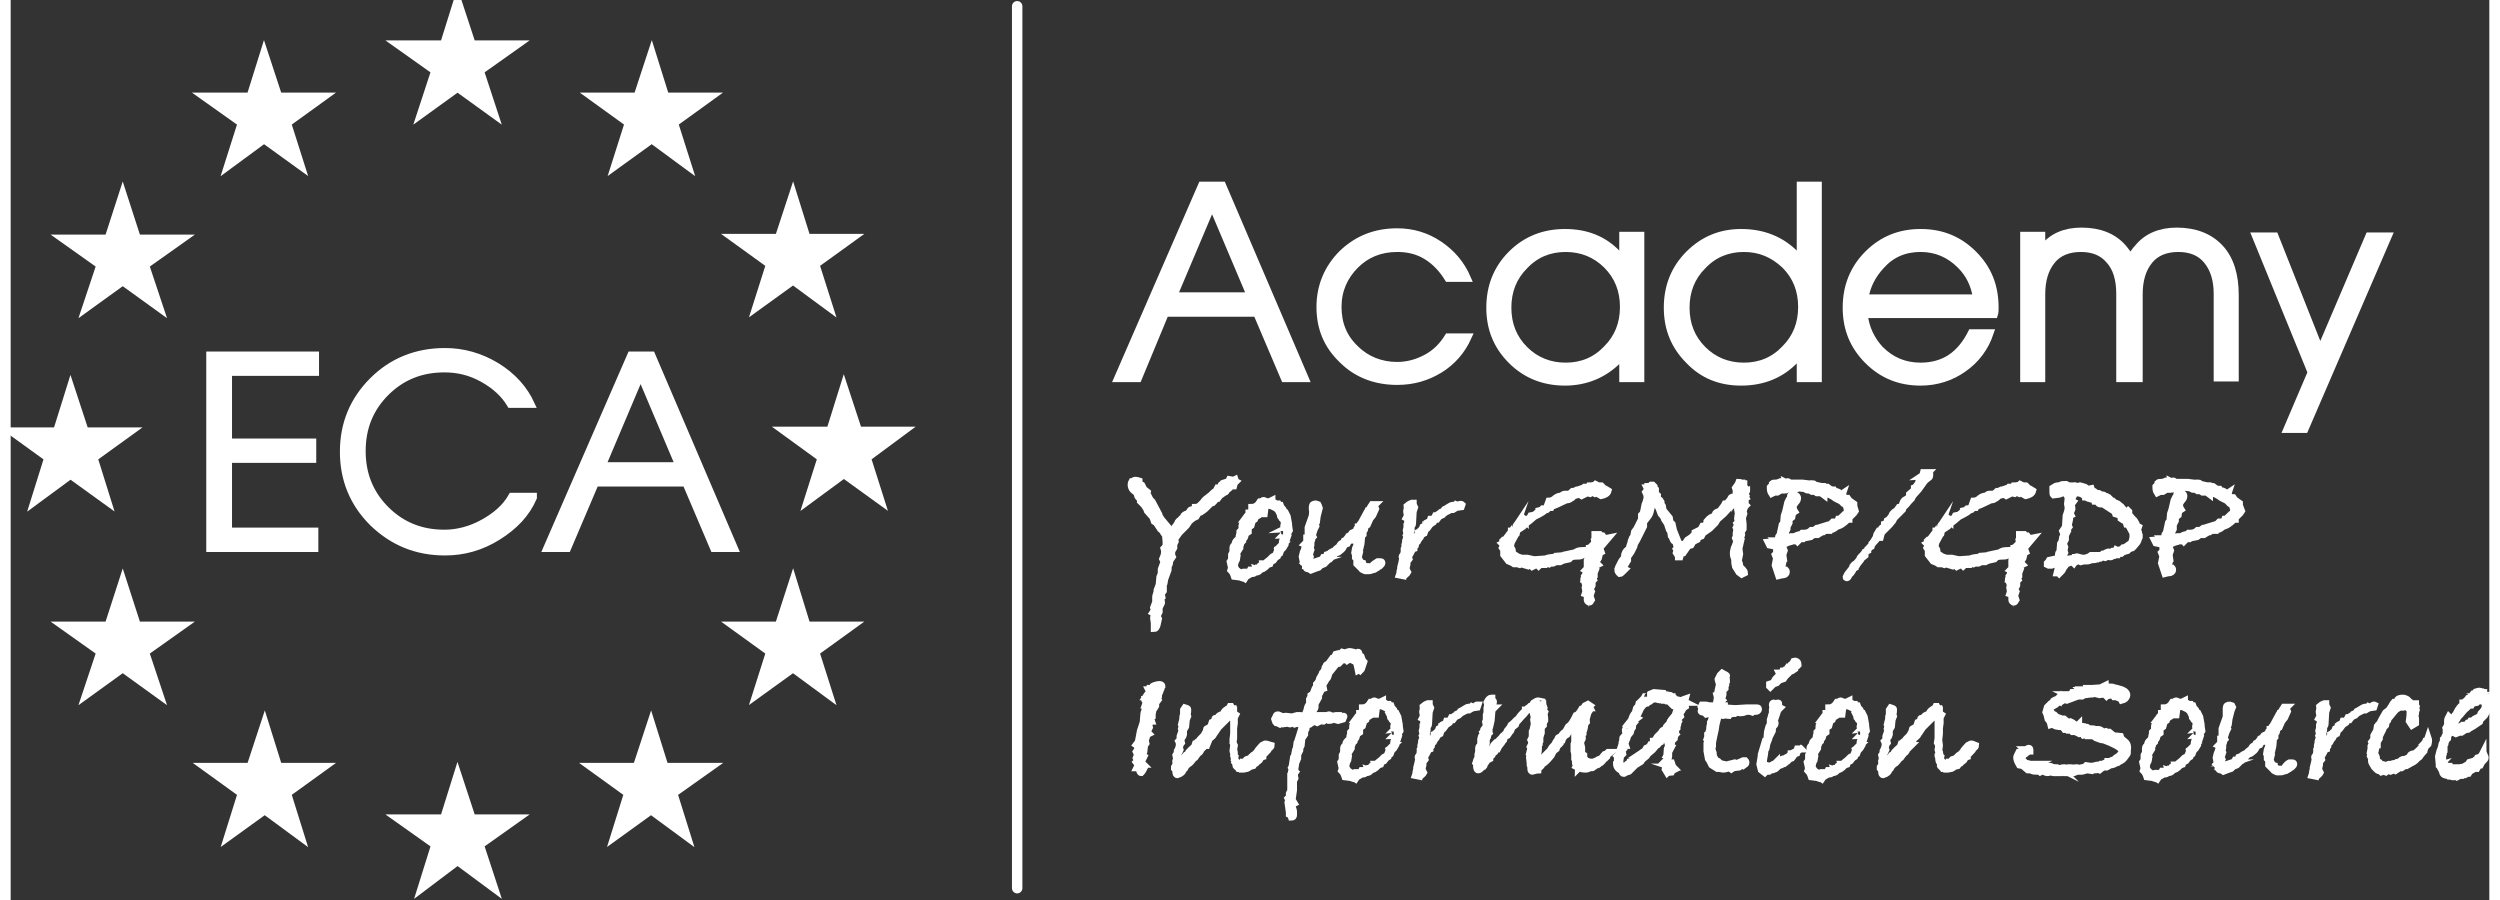
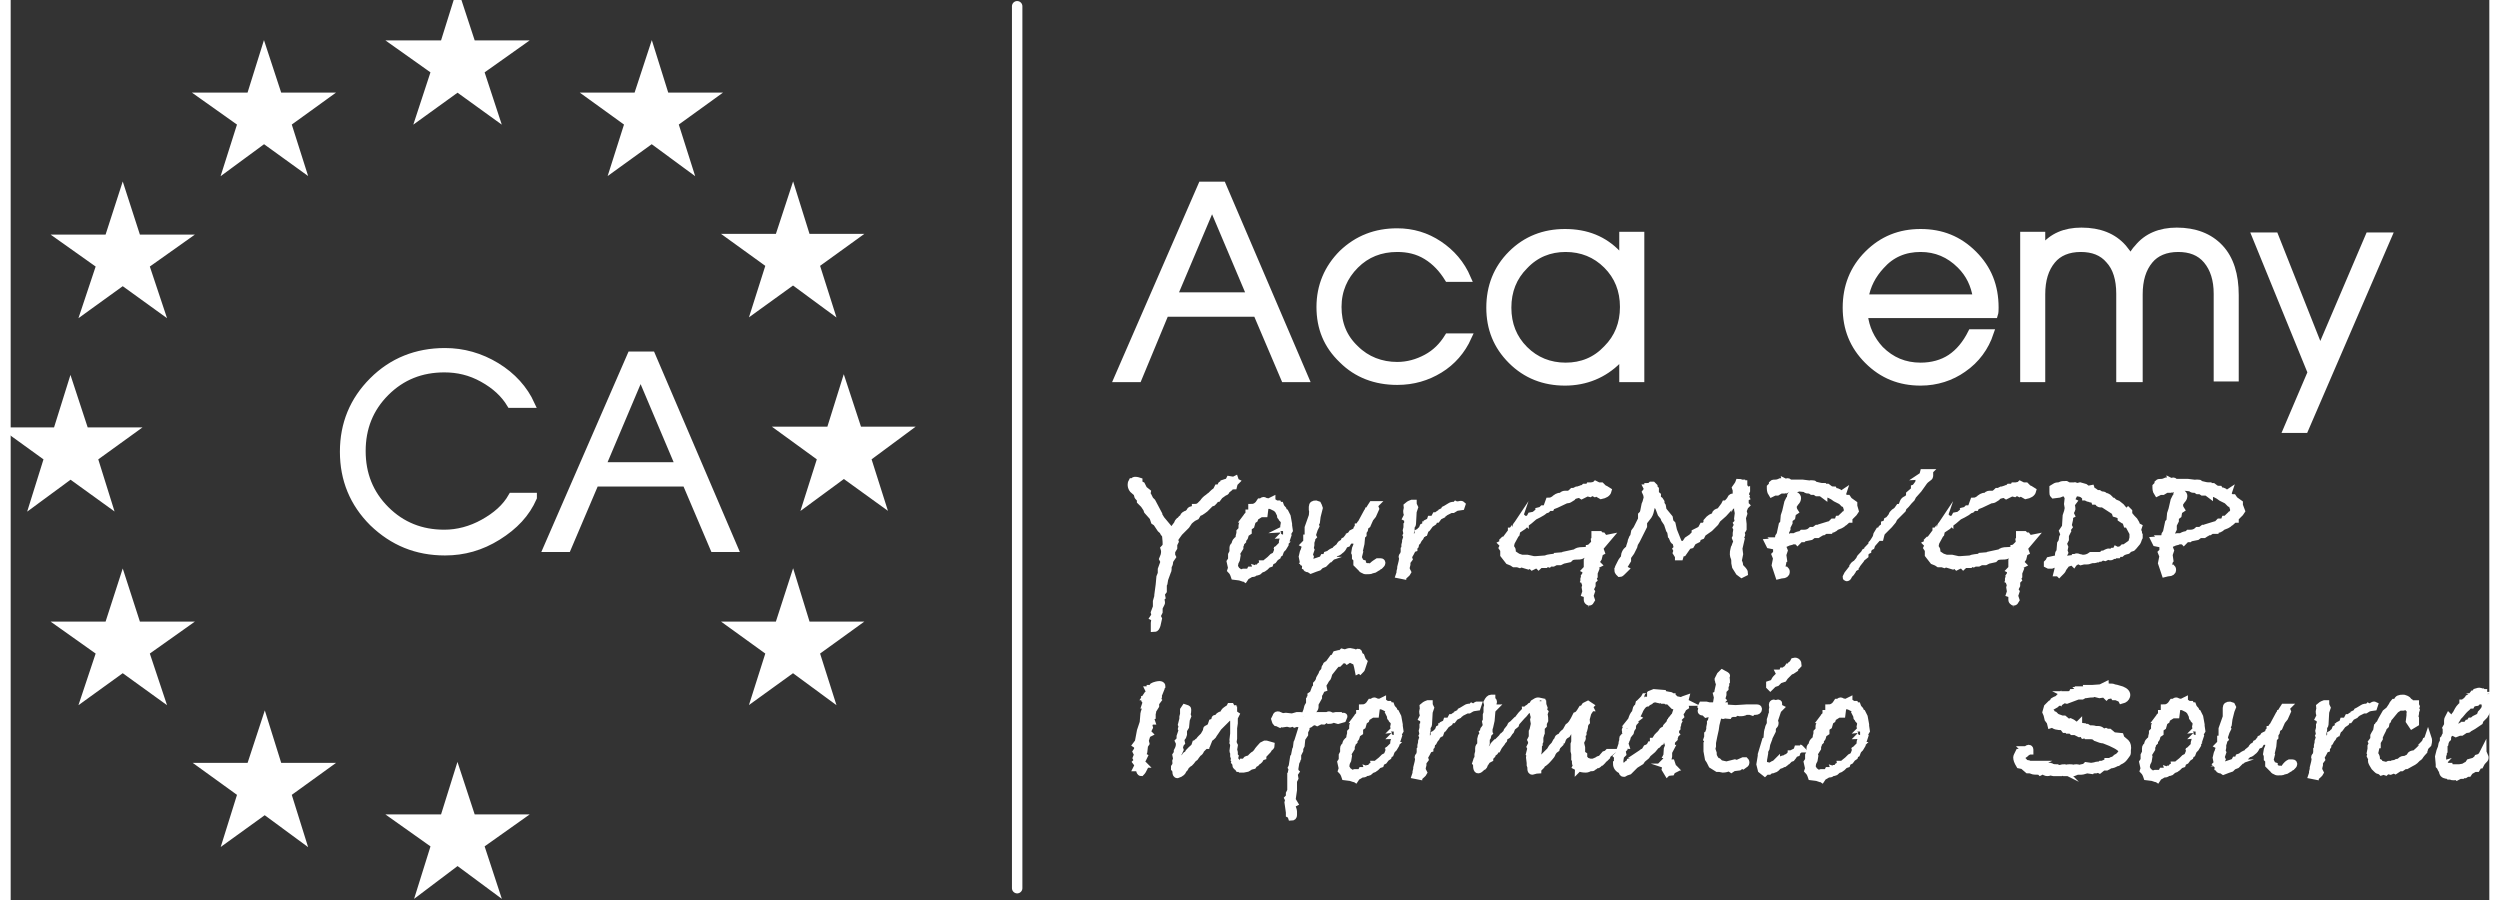
<svg xmlns="http://www.w3.org/2000/svg" version="1.1" id="Ebene_1" x="0px" y="0px" viewBox="0 0 356.1 129.3" style="enable-background:new 0 0 356.1 129.3;" xml:space="preserve" width="150" height="54">
  <rect x="0" y="0" width="356.1" height="129.3" fill="#333333" stroke="none" />
  <style type="text/css">
	.st0{fill:#FFFFFF;stroke:#FFFFFF;stroke-width:1.5;stroke-linecap:round;stroke-miterlimit:10;}
	.st1{fill:#FFFFFF;stroke:#FFFFFF;stroke-miterlimit:10;}
</style>
  <line class="st0" x1="144.6" y1="0.9" x2="144.6" y2="127.6" />
  <g>
    <path class="st1" d="M171.1,26.6h1.5h1.5l11.9,27.8h-1.5h-1.5l-4-9.4h-13.1l-3.9,9.4h-1.5h-1.5L171.1,26.6z M167.1,42.5h11l-5.5-13   h0L167.1,42.5z" />
    <path class="st1" d="M209.4,48.4c-0.9,2-2.3,3.6-4.1,4.7c-1.8,1.1-3.8,1.7-6.1,1.7c-3.1,0-5.8-1-7.9-3.1c-2.2-2.1-3.2-4.6-3.2-7.6   c0-3,1.1-5.6,3.2-7.7c2.2-2.1,4.8-3.1,7.9-3.1c2.2,0,4.2,0.6,6,1.8c1.8,1.2,3.2,2.8,4.1,4.9h-2.8c-0.8-1.3-1.8-2.4-3.1-3.2   c-1.3-0.8-2.7-1.1-4.2-1.1c-2.4,0-4.4,0.8-6,2.4c-1.6,1.6-2.5,3.6-2.5,6s0.8,4.4,2.5,6c1.6,1.6,3.7,2.4,6,2.4   c1.5,0,2.9-0.4,4.2-1.1c1.3-0.7,2.3-1.7,3.1-3H209.4z" />
    <path class="st1" d="M223.3,54.9c-3,0-5.6-1-7.7-3.1c-2.1-2.1-3.1-4.6-3.1-7.6c0-3,1-5.6,3.1-7.7c2.1-2.1,4.7-3.1,7.7-3.1   c3.1,0,5.6,1,7.6,3.1l0.7,0.8v-3.5h2.6v20.6h-1.3h-1.3V51c-0.2,0.3-0.4,0.5-0.7,0.8C228.9,53.8,226.3,54.9,223.3,54.9z M223.4,35.7   c-2.3,0-4.3,0.8-5.9,2.5c-1.6,1.6-2.4,3.6-2.4,6c0,2.4,0.8,4.4,2.4,6c1.6,1.6,3.6,2.4,5.9,2.4c2.3,0,4.3-0.8,5.9-2.5   c1.6-1.6,2.4-3.6,2.4-6c0-2.4-0.8-4.4-2.4-6C227.7,36.5,225.7,35.7,223.4,35.7z" />
-     <path class="st1" d="M248.6,54.9c-3,0-5.5-1-7.5-3.1c-2.1-2.1-3.1-4.6-3.1-7.6c0-3,1-5.6,3.1-7.7c2.1-2.1,4.6-3.1,7.5-3.1   c3.1,0,5.7,1,7.8,3.1l0.7,0.8V26.6h1.3h1.3v27.8h-1.3h-1.3v-3.5l-0.7,0.8C254.4,53.8,251.8,54.9,248.6,54.9z M249,35.7   c-2.3,0-4.3,0.8-5.9,2.5c-1.6,1.6-2.4,3.6-2.4,6c0,2.4,0.8,4.4,2.4,6c1.6,1.6,3.6,2.4,5.9,2.4c2.3,0,4.3-0.8,5.9-2.5   c1.6-1.6,2.4-3.6,2.4-6c0-2.4-0.8-4.4-2.4-6C253.2,36.5,251.3,35.7,249,35.7z" />
    <path class="st1" d="M274.4,54.9c-3,0-5.5-1-7.6-3.1c-2.1-2.1-3.1-4.6-3.1-7.6c0-3,1-5.6,3.1-7.7c2.1-2.1,4.6-3.1,7.6-3.1   c3,0,5.5,1,7.6,3.1c2.1,2.1,3.1,4.6,3.1,7.7c0,0.3,0,0.7-0.1,1h-18.7c0.2,1.9,1,3.6,2.3,5c1.6,1.6,3.5,2.4,5.8,2.4   c1.6,0,3.1-0.4,4.3-1.2c1.2-0.8,2.2-2,3-3.6h2.7c-0.7,2.1-2,3.9-3.9,5.2C278.8,54.2,276.7,54.9,274.4,54.9z M282.4,42.7   c-0.3-1.8-1-3.3-2.3-4.6c-1.6-1.6-3.5-2.4-5.7-2.4c-2.3,0-4.2,0.8-5.7,2.5c-1.2,1.3-2,2.8-2.3,4.6H282.4z" />
    <path class="st1" d="M289.2,33.8h1.3h1.3v2.1l0.2-0.3c1.3-1.6,3.1-2.4,5.5-2.4c2.6,0,4.6,0.8,6,2.4c0.4,0.5,0.8,1,1.1,1.5   c0.3-0.6,0.6-1.1,1-1.5c1.3-1.6,3.2-2.4,5.6-2.4c2.6,0,4.7,0.8,6.2,2.4c1.5,1.6,2.2,3.9,2.2,6.8v11.9h-1.3h-1.3V42.2   c0-2-0.5-3.6-1.5-4.8c-1-1.2-2.4-1.7-4.1-1.7c-1.8,0-3.2,0.6-4.1,1.7c-1,1.2-1.5,2.8-1.5,4.9v12.1h-1.3H303V42.2   c0-2.1-0.5-3.7-1.5-4.8c-1-1.2-2.4-1.7-4.1-1.7c-1.8,0-3.2,0.6-4.1,1.7c-1,1.2-1.5,2.8-1.5,4.9v12.1h-1.3h-1.3V33.8z" />
    <path class="st1" d="M329.6,61.7h-1.3H327l3.5-8.2v0l-8-19.6h1.4h1.4l6.5,16.4h0l7-16.4h1.4h1.4L329.6,61.7z" />
  </g>
  <g>
-     <path class="st1" d="M176,69.2l-0.2,0.2l-0.1,0.4c-0.3,0-0.5,0.1-0.6,0.3c-0.1,0.1-0.3,0.2-0.4,0.3c-0.1,0.2-0.1,0.3-0.3,0.3   l-0.7,0.5l-0.3,0.4h-0.2c-0.2,0.3-0.4,0.5-0.5,0.6c-0.3,0.1-0.5,0.2-0.5,0.3l-0.6,0.6l-0.4,0.3c-0.1,0.1-0.3,0.2-0.6,0.3l-0.3,0.5   l-0.4,0.2c-0.1,0.1-0.3,0.2-0.6,0.5l-0.4,0.6l-1,1c-0.3,0.4-0.5,0.7-0.7,1l0.1,0.3l-0.2,0.4l0,0.5l-0.3,0.5l0,0.6l0.1,0.2   c-0.2,0.3-0.4,0.5-0.4,0.8c0,0.2-0.1,0.4-0.2,0.5c0,0.4,0,0.7-0.1,0.8l-0.4,1.1l-0.1,0.6l-0.1,0.2l0,0.9l-0.3,0.4l0.1,0.5l-0.2,0.2   c0.1,0.3,0.2,0.6,0.1,0.7c-0.2,0.4-0.3,0.6-0.3,0.6l0,0.6l-0.3,0.6l0.2,0.4l-0.2,0.9c-0.1,0.3-0.2,0.5-0.4,0.5l0-0.8l-0.1-0.7   l0.1-0.7l-0.2-0.1l0.2-0.3l-0.1-0.4l0.3-0.8l0-0.8l0.2-0.7l0-0.2L165,84l0.1-1.1l0.2-0.5l0-0.6l0.4-1.1l-0.2-0.4l0.2-0.5   c0.1-0.4,0.1-0.7,0-1c0.2-0.2,0.3-0.4,0.3-0.6c0-0.1,0-0.6-0.1-1.4c-0.2-0.1-0.3-0.3-0.4-0.6c-0.1,0-0.2-0.1-0.3-0.2l-0.6-0.9   l-0.3-0.2l-0.2-0.6l-0.8-0.9l-0.1-0.3l-0.4-0.6l-0.5-0.5l0-0.3l-0.2-0.2c-0.1-0.1-0.2-0.2-0.2-0.3l-0.1-0.4c0-0.1-0.1-0.2-0.3-0.2   c-0.4-0.3-0.6-0.7-0.5-1.2l0.1-0.2h0.2c0-0.1,0.1-0.2,0.2-0.2c0.1,0,0.3,0,0.6,0.1l0,0.4l0.4,0.2l0.3,0.6l0.5,0.4l-0.1,0.5   c0,0.1,0.1,0.2,0.3,0.2l0.2,0.4l0.3,0.3l0.9,1.7l-0.1,0.2l0.2,0.1l0.3,0.5l1,1.2c0.1,0.1,0.1,0.2,0.2,0.3c0.1,0.1,0.1,0.2,0.2,0.2   c0,0,0.1-0.1,0.2-0.2c0.2-0.1,0.4-0.4,0.7-0.8c0.1-0.3,0.2-0.4,0.2-0.4h0.2c0.1,0,0.1,0,0.1-0.1l0-0.1c0-0.1,0.1-0.2,0.4-0.4l0-0.1   c0-0.1,0.2-0.3,0.6-0.4l0.3-0.3l0,0c0-0.2,0.2-0.3,0.6-0.3c0.1-0.1,0.2-0.1,0.2-0.2c0-0.1,0-0.1,0-0.1c0.3,0,0.4-0.1,0.6-0.2   l0.5-0.5c0.2-0.3,0.4-0.5,0.7-0.7c0.2-0.2,0.4-0.3,0.4-0.3h0l0.3-0.3c0.1-0.1,0.2-0.2,0.5-0.4l0.2-0.4c0,0,0.1,0,0.2,0   c0.1,0,0.2-0.1,0.3-0.4l0,0c0-0.1,0.1-0.1,0.4-0.2l0-0.1l0.3-0.1h0.3l0.2-0.4l0.6,0.1l0.2-0.1l0.1,0.3L176,69.2z" />
+     <path class="st1" d="M176,69.2l-0.2,0.2l-0.1,0.4c-0.3,0-0.5,0.1-0.6,0.3c-0.1,0.1-0.3,0.2-0.4,0.3c-0.1,0.2-0.1,0.3-0.3,0.3   l-0.7,0.5l-0.3,0.4h-0.2c-0.2,0.3-0.4,0.5-0.5,0.6c-0.3,0.1-0.5,0.2-0.5,0.3l-0.6,0.6l-0.4,0.3c-0.1,0.1-0.3,0.2-0.6,0.3l-0.3,0.5   l-0.4,0.2c-0.1,0.1-0.3,0.2-0.6,0.5l-0.4,0.6l-1,1c-0.3,0.4-0.5,0.7-0.7,1l0.1,0.3l-0.2,0.4l0,0.5l-0.3,0.5l0,0.6l0.1,0.2   c-0.2,0.3-0.4,0.5-0.4,0.8c0,0.2-0.1,0.4-0.2,0.5c0,0.4,0,0.7-0.1,0.8l-0.4,1.1l-0.1,0.6l-0.1,0.2l0,0.9l-0.3,0.4l0.1,0.5l-0.2,0.2   c0.1,0.3,0.2,0.6,0.1,0.7c-0.2,0.4-0.3,0.6-0.3,0.6l0,0.6l-0.3,0.6l0.2,0.4l-0.2,0.9c-0.1,0.3-0.2,0.5-0.4,0.5l0-0.8l0.1-0.7l-0.2-0.1l0.2-0.3l-0.1-0.4l0.3-0.8l0-0.8l0.2-0.7l0-0.2L165,84l0.1-1.1l0.2-0.5l0-0.6l0.4-1.1l-0.2-0.4l0.2-0.5   c0.1-0.4,0.1-0.7,0-1c0.2-0.2,0.3-0.4,0.3-0.6c0-0.1,0-0.6-0.1-1.4c-0.2-0.1-0.3-0.3-0.4-0.6c-0.1,0-0.2-0.1-0.3-0.2l-0.6-0.9   l-0.3-0.2l-0.2-0.6l-0.8-0.9l-0.1-0.3l-0.4-0.6l-0.5-0.5l0-0.3l-0.2-0.2c-0.1-0.1-0.2-0.2-0.2-0.3l-0.1-0.4c0-0.1-0.1-0.2-0.3-0.2   c-0.4-0.3-0.6-0.7-0.5-1.2l0.1-0.2h0.2c0-0.1,0.1-0.2,0.2-0.2c0.1,0,0.3,0,0.6,0.1l0,0.4l0.4,0.2l0.3,0.6l0.5,0.4l-0.1,0.5   c0,0.1,0.1,0.2,0.3,0.2l0.2,0.4l0.3,0.3l0.9,1.7l-0.1,0.2l0.2,0.1l0.3,0.5l1,1.2c0.1,0.1,0.1,0.2,0.2,0.3c0.1,0.1,0.1,0.2,0.2,0.2   c0,0,0.1-0.1,0.2-0.2c0.2-0.1,0.4-0.4,0.7-0.8c0.1-0.3,0.2-0.4,0.2-0.4h0.2c0.1,0,0.1,0,0.1-0.1l0-0.1c0-0.1,0.1-0.2,0.4-0.4l0-0.1   c0-0.1,0.2-0.3,0.6-0.4l0.3-0.3l0,0c0-0.2,0.2-0.3,0.6-0.3c0.1-0.1,0.2-0.1,0.2-0.2c0-0.1,0-0.1,0-0.1c0.3,0,0.4-0.1,0.6-0.2   l0.5-0.5c0.2-0.3,0.4-0.5,0.7-0.7c0.2-0.2,0.4-0.3,0.4-0.3h0l0.3-0.3c0.1-0.1,0.2-0.2,0.5-0.4l0.2-0.4c0,0,0.1,0,0.2,0   c0.1,0,0.2-0.1,0.3-0.4l0,0c0-0.1,0.1-0.1,0.4-0.2l0-0.1l0.3-0.1h0.3l0.2-0.4l0.6,0.1l0.2-0.1l0.1,0.3L176,69.2z" />
    <path class="st1" d="M183.7,76.2l-0.3,0.5l0.1,0.2l-0.2,0.6c0,0.1-0.1,0.2-0.2,0.4l0,0.3l-0.3,0.5l-0.2,0.2   c-0.1,0.1-0.2,0.3-0.3,0.6l-0.2,0.1l-0.1,0.3l-0.3,0.2l-0.3,0.4l-0.4,0.2l-0.1,0.3l-0.3,0.1c-0.2,0.2-0.3,0.3-0.4,0.4   c-0.1,0.1-0.2,0.1-0.3,0.2c-0.2,0.1-0.3,0.1-0.4,0.1c-0.1,0.3-0.3,0.4-0.7,0.4c-0.1,0.1-0.2,0.2-0.4,0.2c0,0-0.1,0-0.2,0   c-0.3,0.2-0.5,0.3-0.7,0.4l-0.2,0.3l-0.3-0.2l-0.1,0.1l-0.3-0.1l-0.8-0.1c-0.1-0.3-0.2-0.6-0.5-0.9l0.1-0.3l-0.2-0.9l0.2-0.3l0-0.7   l0.2-0.4c0,0,0-0.1,0-0.3c0-0.2,0-0.3,0-0.3c0-0.2,0.1-0.3,0.3-0.4l0-0.1c0-0.2,0.1-0.4,0.2-0.5h0.1c0.1-0.1,0.2-0.3,0.3-0.5l0-0.2   l0.1-0.4l0-0.2c0.2-0.2,0.3-0.3,0.3-0.5l0-0.4c0-0.1,0.1-0.2,0.1-0.3c0.3-0.1,0.4-0.2,0.4-0.4c0-0.1,0-0.2-0.1-0.2l0.3-0.4   c0-0.1,0.1-0.1,0.2-0.2c0.1,0,0.1-0.1,0.1-0.1l0-0.2c0.3,0,0.4-0.2,0.4-0.4c0-0.1,0-0.3,0-0.4c0.5,0,0.9-0.3,1.2-0.8h0.2   c0.1-0.1,0.2-0.2,0.3-0.2c0,0,0.1,0,0.2,0.1c0.1,0,0.3,0.1,0.6,0.1l0.4-0.2l0,0.2c0.2,0,0.3,0.1,0.6,0.3h0.3   c0.1,0.2,0.1,0.2,0.2,0.2l0.1,0c0.1,0.3,0.3,0.5,0.4,0.6l0.1,0.3l0.2,0.1l0.3,0.6l0.2,1.1l0,0.2L183.7,76.2z M182.8,76.9   c0.1-0.1,0.2-0.2,0.2-0.3c0-0.1,0-0.1-0.1-0.2c0-0.1-0.1-0.1-0.1-0.1h0.1c0-0.1,0-0.2-0.1-0.2L183,76l-0.1-0.4L183,75l-0.2-0.4   c-0.2-0.1-0.2-0.2-0.2-0.2l0-0.1c0-0.1,0-0.1-0.1-0.1c-0.1,0-0.1-0.1-0.1-0.1l0,0c0,0,0.1-0.1,0.2-0.3l-0.1-0.1l-0.2,0l-0.1-0.2   l0.1-0.1l-0.3-0.2l-0.2-0.2l-0.6-0.3l-0.3-0.1c-0.5,0-0.7,0.1-0.7,0.4l-0.1,0.8l-0.5,0l-0.8,0.5l-0.1,0.3l-0.3,0.2l-0.2,0.7   l-0.3,0.2c-0.1,0-0.1,0.1-0.1,0.3c0,0.2,0,0.3,0,0.4l-0.3,0.2c-0.1,0-0.1,0.2-0.2,0.5c0,0.1-0.1,0.2-0.3,0.4l0,0.2l-0.3,0.3l0,0.2   l-0.1,0.2l0,0.3l-0.5,0.8l0.1,0.3l-0.1,0.6l-0.2,0.4l-0.1,0.6l0.3,0.5c0,0.1,0.2,0.1,0.4,0.3l0,0.1l0.2,0l0.1,0l0.3-0.1l0.6,0   l0.3-0.1l0.1-0.2l0.2,0c0.2,0,0.4-0.1,0.4-0.2l0.3,0.1l0.1-0.2l0.2,0l0.2-0.3c0.2-0.1,0.3-0.2,0.3-0.3h0.4l0.2-0.2l0.5-0.4l0.2-0.2   c0.1-0.1,0.2-0.2,0.2-0.2l0.4-0.2c0.1-0.2,0.2-0.4,0.3-0.7l0-0.2l0.4-0.2l0-0.1c0.1-0.1,0.2-0.2,0.3-0.3h-0.1   c0.1-0.1,0.1-0.2,0.1-0.2c0,0,0-0.1,0-0.2c0-0.1,0-0.1,0-0.1c0-0.1,0.1-0.2,0.1-0.3c0.1-0.1,0.1-0.2,0.1-0.2   C182.9,76.9,182.9,76.9,182.8,76.9z" />
    <path class="st1" d="M196.4,80.7c0.1,0,0.2,0,0.4,0c0.2,0,0.2,0.1,0.2,0.2c0,0.1-0.1,0.2-0.3,0.4l-0.2,0.1l-0.1,0.1   c0,0-0.2,0.1-0.5,0.3l-0.4,0.1c-0.1,0.1-0.4,0.1-0.8,0.1c0,0-0.2,0-0.3-0.1c-0.2-0.1-0.3-0.1-0.3-0.2l-0.7-0.7l0-0.7l-0.2-0.2   l0-0.1c0-0.2,0-0.4-0.1-0.6l0.1-0.6c0.1-0.3,0.2-0.4,0.2-0.5c0-0.2,0-0.4,0-0.5l0.3-1.1l-0.3,0.1l-0.2,0.3l-0.3,0.2   c-0.1,0-0.2,0.1-0.3,0.3l-0.2,0c-0.2,0.2-0.3,0.3-0.4,0.5c-0.3,0.1-0.4,0.2-0.5,0.4c-0.1,0.2-0.2,0.4-0.5,0.6   c-0.2,0.2-0.4,0.3-0.5,0.3c-0.1,0-0.2,0.1-0.2,0.1l-0.8,0.8h-0.1l-0.7,0.7l-0.5,0.2l-0.3,0.3c-0.3,0.1-0.6,0.2-1.1,0.4l-0.3-0.2   c0,0-0.1,0-0.2,0c-0.1,0-0.1,0-0.1-0.1c0-0.1,0-0.1,0-0.1l-0.2-0.1c0-0.1,0.1-0.2,0.1-0.2l-0.3-0.3l0.2-0.2h-0.3l-0.1-0.5l0.2-0.1   l-0.2-0.3c0.1-0.4,0.1-0.6,0.2-0.6l0.1-0.4c0-0.1,0.1-0.3,0.2-0.5l-0.2-0.1c0.2-0.2,0.3-0.3,0.3-0.5c0-0.1,0-0.2,0-0.4   c0.1,0,0.2-0.2,0.2-0.4c0-0.1,0-0.2,0-0.3l0-0.8l0.6-1.7c0-0.3,0.1-0.6,0-0.9l0-0.4c0-0.3,0.2-0.4,0.5-0.4l0.3,0.1l0.1,0.2L188,73   l-0.3,1.2l-0.1,0.8l-0.2,0.4l0.1,0.2l-0.2,0.4l-0.1,0.3c-0.1,0-0.1,0.1-0.1,0.1c0,0.1,0,0.1,0,0.2c0,0.1-0.1,0.2-0.1,0.3l0.1,0.2   l-0.3,0.3l0.1,0.2l-0.1,0.3l0,0.4l-0.1,0.5l0.1,0.2l-0.2,0.6c0,0.1,0,0.2,0.1,0.4l-0.1,0.3l0.1,0.3c0.1,0.1,0.3,0.2,0.4,0.5   c0.2,0,0.3-0.1,0.5-0.2c0.2-0.1,0.3-0.3,0.6-0.4c0,0,0,0-0.1,0c0.3-0.1,0.4-0.2,0.5-0.4c0.2,0,0.3-0.1,0.4-0.1l0.1-0.3l0.3-0.1   c0.2-0.2,0.5-0.4,0.9-0.5l0.1-0.2l0.5-0.4c0.1-0.3,0.3-0.5,0.6-0.5l0.1-0.3l0.2-0.1l0.4-0.5h0.1l0-0.1l0.2-0.1l0.2-0.3   c0.2-0.1,0.4-0.2,0.6-0.3l0.1-0.3l0.2-0.1l0-0.2l0.1,0c0.1-0.4,0.3-0.6,0.5-0.6l-0.1-0.1l0.7-1.3h0.1l0.1-0.3h0   c0.1,0,0.2-0.3,0.6-0.9l0.4,0l-0.1,0.1l0.2,0.5l-0.4,0.9l-0.4,0.5l-0.4,0.9l-0.3,0.2l-0.1,0.5l-0.2,0.3l0,0.4l-0.2,0.2l-0.1,1.1   l-0.3,1.3l0,0.1l-0.1,0.2h0.1l-0.1,0.4c0.2,0.4,0.3,0.6,0.3,0.7l0.3,0.1l0,0.2c0.2,0.1,0.4,0.2,0.5,0.3l0.3,0l0.2,0.1l0.4-0.2   C195.9,81,196.1,80.9,196.4,80.7z" />
    <path class="st1" d="M208.5,72.5l-0.1,0.3l-0.7,0.1l-0.5,0.3l-0.3,0l-0.4,0.2l-0.4,0.2c-0.2,0.2-0.4,0.3-0.5,0.3l0,0.1l-0.4,0.2   l-0.3,0.4h-0.3l-0.2,0.4l-0.3,0.2c-0.1,0.1-0.2,0.1-0.3,0.3l-0.3,0.4c-0.2,0.1-0.3,0.3-0.4,0.6l-0.1,0l-0.1,0.2l-0.2,0.1l-0.2,0.4   c-0.2,0.2-0.3,0.4-0.4,0.6l-0.2,0.1l-0.1,0.5c-0.1,0.1-0.1,0.1-0.2,0.3l0,0.1l-0.3,0.1l0,0.2c-0.1,0.2-0.2,0.4-0.5,0.9l0.1,0.3   l-0.3,0.4c0,0.2,0,0.3,0,0.4l-0.1,0.4l0,0.4c0,0,0,0.1,0.1,0.1l0.1,0.2c-0.1,0.2-0.3,0.3-0.4,0.4l-0.3-0.1l0,0.2l-0.5-0.1l0.1-0.3   l0-0.2l0.1-0.4l0-0.2l0.2-0.8l0.1-0.6c-0.1,0-0.1-0.1-0.1-0.1c0-0.1,0.1-0.2,0.2-0.3l0.1-0.4c0-0.2,0-0.3,0-0.4l0.1-0.1l0-0.5   l0.1-0.4l0-0.2l0.2-0.6l-0.1-0.2l0.1-0.2l-0.1-0.5l0.1-0.4c0-0.1,0-0.2,0-0.4l0.1-0.1l0-0.8l-0.2-0.1l0.2-0.4   c-0.1-0.2-0.2-0.5-0.1-0.8l0.1-0.3c-0.1-0.1-0.1-0.2-0.1-0.2c0.1-0.1,0.4-0.3,0.7-0.4l0.2,0c0,0.2,0.1,0.4,0.2,0.6l-0.2,0.6   l-0.1,1.8c0,0.1-0.1,0.2-0.2,0.3l0,0.5l-0.1,0.4l0,0.4L201,77l0.1,0.4l-0.1,0.1l0,0.6l0.2,0l0.2-0.5c0-0.1,0.1-0.2,0.4-0.4   c0.2-0.2,0.4-0.4,0.4-0.6l0-0.1l0.2-0.1c0,0,0,0,0.1-0.1c0-0.1,0.1-0.1,0.1-0.1h0.1l0.2-0.5l0.4-0.2l0-0.1h0.2l0-0.3l0.4-0.2   l0.1-0.3l0.3,0c0.2-0.1,0.3-0.3,0.4-0.5l0.2,0c0-0.1,0.2-0.2,0.5-0.4c0.1,0,0.1,0,0.1-0.1l0.4-0.2l0.1-0.2l0.2-0.1   c0.5-0.3,0.8-0.5,0.9-0.5h0.1c0.1,0,0.3,0,0.4-0.1l0.2,0.1c0.1-0.1,0.2-0.1,0.3-0.1C208.4,72.4,208.5,72.5,208.5,72.5z" />
    <path class="st1" d="M229.5,77.3l-1.1,1.3c-0.1,0.1-0.1,0.1-0.1,0.2c0,0,0.1,0.2,0.2,0.5l-0.2,0.1l-0.2,0.8l-0.4,0.6l0.3,0.3   l-0.4,0.2l-0.1,0.3l0.2,0.2l-0.2,0.5l0,0.5l-0.2,0.3l0.1,0.2l-0.2,0.2l0,0.6l-0.3,0.6l0.2,0.3l-0.2,0.6l0.2,0.6   c-0.1,0.2-0.2,0.3-0.3,0.3c-0.1,0-0.1,0-0.2-0.1c-0.1-0.1-0.1-0.2-0.1-0.2l0-0.8l-0.3-0.1l0.1-0.3l-0.1-0.6l0.1-0.4l-0.1-0.2   l0.1-0.3l-0.2-0.1l0.1-0.2h-0.2c0-0.1,0.1-0.1,0.1-0.1c0,0,0.1,0,0.1,0.1l-0.1-0.4l0.2-0.3l0-0.3l0.2-0.2l-0.2-0.1   c0.1-0.1,0.2-0.3,0.2-0.4l0-1l0.2-0.5l-0.1-0.1c-0.1,0-0.1-0.1,0-0.3c0-0.1-0.1-0.2-0.1-0.4l-0.3,0.2c-0.2,0.2-0.3,0.3-0.5,0.4   c-0.2,0.1-0.5,0.1-0.8,0.1c-0.4,0-0.7,0.1-0.8,0.2l-0.2,0.2l-0.9,0.2l-0.4,0.2h-0.6l-0.4,0.2l-0.5,0L221,81l-0.3-0.1l-0.2,0.2   c-0.1,0-0.2,0-0.3,0c-0.1,0-0.2,0-0.3,0c-0.1,0-0.3,0.1-0.4,0.2c-0.1-0.1-0.1-0.1-0.2-0.1c-0.1,0-0.1,0-0.1,0l-0.1,0l-0.1,0   l-0.4,0.2l-0.3-0.3l-0.3,0.2L217,81l-0.2,0.1l-0.3-0.1H216l-0.3-0.2l-0.5-0.2l-0.7-0.9l0-0.7l-0.2-0.3l0.2-0.4l-0.2-0.2l0.2-0.1   l-0.1-0.3l0.1-0.1l0.3,0l0.1-0.3l0.3-0.4l0,0.1c0.2-0.2,0.4-0.4,0.4-0.6l0-0.1c0.3,0,0.6-0.3,0.8-0.9l-0.2,0.3   c0.2-0.4,0.4-0.6,0.6-0.6h0l-0.1,0.2c0.2-0.1,0.2-0.2,0.3-0.3l0-0.1l0.3,0l-0.1,0.1l0.2,0l0.1-0.3l0.1,0.1l0-0.2h0.3l0.2-0.1   c0.1,0,0.2-0.2,0.3-0.4l0.5-0.1c0.4-0.3,0.6-0.5,0.6-0.6l0.4-0.1l0.2-0.2l0.5,0L221,72c0.3,0,0.5-0.1,0.8-0.3l0.1-0.1l0,0l0.3-0.2   l0,0c0.2-0.1,0.3-0.1,0.3-0.1c0,0,0.1,0,0.2,0.1c0.2-0.3,0.4-0.4,0.6-0.4h0.5c0.1,0,0.3-0.1,0.6-0.4l0.2,0l0.4-0.2l0.2,0   c0.1-0.1,0.3-0.1,0.5-0.2c0.2,0,0.3-0.1,0.3-0.1l0.1-0.1l0.1,0l0.5,0l0.1-0.2l0.3,0l0.5-0.1l0.1-0.1l0.4,0.2h0.4l0.4,0.4   c0.1,0,0.3,0.1,0.6,0.3c-0.1,0.4-0.5,0.6-1,0.7l-0.7-0.4l-0.2,0.1l-0.4-0.2l-0.3,0.2l-0.4-0.1l-0.8,0.4l-0.3-0.2   c-0.5,0.1-0.8,0.2-0.9,0.3c-0.1,0.1-0.2,0.1-0.2,0.2c-0.3,0.2-0.5,0.3-0.6,0.3c-0.1,0-0.1,0-0.2,0c-1.2,0.6-1.9,0.9-2.1,0.9   l-0.1,0.2H221l-0.3,0.3l-0.3,0.1c-0.2,0.2-0.5,0.4-0.9,0.6c-0.4,0.2-0.6,0.3-0.6,0.3l-0.7,0.6l-0.4,0.3l-0.5,0.5l-0.9,0.6l-0.1,0.5   l-0.1,0.1l-0.6,1.1l-0.1,0.4c0,0.2,0,0.4,0.1,0.5c0.1,0.1,0.2,0.3,0.1,0.4c0,0.1,0,0.1,0,0.1l0.2,0.3l0.6,0.4l0.6,0.2l0.8,0   l0.9,0.2l0.1,0l0.2,0l1.4-0.1c0.4-0.2,1-0.2,1.7-0.3l0-0.1l1.2-0.1l0-0.1l1.4-0.3c0.2-0.2,0.5-0.3,1-0.3c0.5,0,0.8-0.1,1-0.1l0-0.2   h0.1l0-0.1l0.4-0.1l-0.1-0.2l0.3-0.3l0.1-0.4c-0.1,0-0.1-0.1-0.1-0.1c0.1-0.1,0.1-0.2,0.1-0.4s0-0.3,0-0.4l0.7,0l0.2,0.2h0.2   l0.3,0.4L229.5,77.3z" />
    <path class="st1" d="M249.1,82.3c0,0-0.2,0.1-0.4,0.2l-0.4-0.3l-0.5-0.8l-0.1-0.5c0-0.3,0-0.6-0.1-0.8c-0.1-0.2-0.2-0.6,0-1.3   c0-0.1,0.1-0.2,0.1-0.2c0-0.1,0.1-0.3,0.3-0.8l-0.2-0.5l0.1-0.2l0-0.5L248,76l-0.1-0.2l0.2-0.4l-0.1-0.2l0.2-0.2l-0.1-0.5l0.1-0.8   l-0.1-0.5c0-0.2,0-0.4,0.1-0.5c0-0.1-0.1-0.3-0.4-0.5l-0.4,0.4l-0.3,0.1l-1,1.1l-0.9,0.8l-0.3,0.5l-0.8,0.8l-1,0.7l-0.2,0.4   l-0.5,0.2l-0.1,0.3l-0.6,0.3l-0.3,0.5l-0.4,0.1l-0.7,1c-0.2,0-0.4,0.2-0.5,0.6c-0.1,0-0.1,0-0.2,0c0-0.1-0.1-0.3-0.3-0.6l0.1-0.3   l-0.1-0.2l0.2-0.2l-0.1-0.2c0,0-0.1-0.2-0.1-0.5l-0.3-0.3c-0.1,0-0.1-0.1-0.2-0.3c-0.1-0.2-0.1-0.3-0.2-0.4c0-0.1-0.1-0.3-0.1-0.6   l-0.2-0.3l-0.3-0.9l-0.4-0.6l-0.1-0.3l-0.4-0.5l-0.3-0.8c-0.2-0.4-0.4-0.6-0.5-0.6c-0.1,0-0.2,0-0.3,0.1c-0.1,0-0.2,0.1-0.2,0.1h0   l-0.1,0.3c-0.1,0.5-0.2,0.9-0.4,1.2l-0.7,0.9l0,0.6l-0.2,0.4l-0.8,1.6l-0.3,0.5l-0.1,0.4l-0.4,0.8l-0.5,0.7l0,0.5l-0.6,1   c0,0.1,0,0.2,0.2,0.3c-0.4,0.4-0.6,0.6-0.7,0.6c0,0-0.1-0.1-0.2-0.2c-0.1-0.1-0.1-0.3-0.1-0.4c0,0,0.1-0.1,0.1-0.3   c0.1-0.2,0.2-0.4,0.3-0.6c0.1-0.2,0.2-0.4,0.3-0.5c0.1-0.1,0.2-0.2,0.2-0.2l0.1-0.6c0.1-0.3,0.3-0.6,0.6-0.7l0.1-0.4l0.2-0.6   c0,0,0-0.1,0-0.1c0-0.1,0.1-0.2,0.2-0.5c0.1-0.1,0.2-0.3,0.2-0.4l0.1-0.5l0.3-0.4l0.7-1.4l0-0.6l0.2-0.2l0.1-0.3l0.2-1   c0.2-0.4,0.2-0.7,0.3-0.9c0-0.2,0-0.5-0.2-0.9l0.3-0.4l-0.1-0.2c0.1,0,0.1-0.1,0.1-0.2c0.2,0,0.4-0.1,0.5-0.2l0.2,0l0.2,0.2l0,0.2   l0.2,0.2l0,0.6l0.2,0.2l0,0.3h0.1c0,0.1-0.1,0.1-0.1,0.2c0,0.1,0.1,0.2,0.3,0.2c0.1,0,0.2,0.1,0.3,0.3l0,0.3l0.2,0.3l0.1,0.6   l0.9,1.1l0.1,0.6l0.3,0.3l0.2,0.9l0.6,1.5c0.1,0.3,0.3,0.5,0.5,0.8l0.1-0.3h0.4l0.4-0.6l0.6-0.4c0.1-0.1,0.3-0.3,0.5-0.5l0-0.2   c0.2-0.1,0.4-0.2,0.6-0.3c0.2-0.1,0.3-0.2,0.3-0.2c0,0,0,0,0,0c0-0.1,0.1-0.2,0.2-0.4h0.2l0.3-0.3c0,0.1,0.1,0.1,0.1,0.1   c0,0,0,0,0-0.1c0,0,0-0.2,0-0.4c0.4-0.5,0.8-0.7,1.1-0.7l0.1-0.3c0-0.2,0.2-0.3,0.5-0.4l0.1,0l0.1-0.1l0.6-0.8l0.1-0.2h0.2   c0.3-0.3,0.5-0.5,0.7-0.9c0.1-0.1,0.2-0.1,0.4-0.1c0.1,0,0.1,0,0.1,0.1l0.2-0.4l0-0.7l-0.1-0.3c0.2-0.3,0.4-0.5,0.5-0.8   c0.2,0,0.3,0.1,0.4,0.1c0,0.1,0.1,0.1,0.3,0.1l0,0.4c0.2,0.2,0.3,0.4,0.4,0.4c0,0,0,0.1,0,0.2l-0.1,0.2l-0.1,0.6l0.1,0.2l-0.2,0.1   l0.1,0l-0.1,0.3l0.1,0.1l0,0.5l0.1,0.1l-0.3,0.3l0.1,0l-0.2,0.5l0.1,0.4l-0.2,0.6l0.1,0.9c0,0.2,0,0.4,0,0.7   c-0.1,0.2-0.2,0.3-0.4,0.4l0.1,0.3c0.1,0,0.1,0.1,0.1,0.1s0,0.1-0.1,0.2c-0.1,0.1-0.1,0.2-0.2,0.3l0.2,0.2l-0.3,1.3l0.1,0.8l-0.2,1   l0.1,0.2c0.1,0.2,0.1,0.4,0.1,0.5c0,0.1,0.1,0.2,0.3,0.4C249,82,249.1,82.2,249.1,82.3z" />
    <path class="st1" d="M265,73.4l-0.2,0.3c-0.1,0.1-0.2,0.2-0.3,0.3l-0.4,0.4l0,0.2c-0.2,0-0.3,0.1-0.5,0.3c-0.1,0.1-0.2,0.2-0.3,0.2   c-0.2,0.3-0.6,0.4-1.1,0.6c-0.2,0.3-0.6,0.4-0.9,0.4h-0.1l0,0.1h-0.5l-0.3,0.2l-0.3,0c0,0.1-0.1,0.2-0.2,0.2l-0.3,0.2H259l-0.4,0.3   l-1,0.2l-0.1,0.1l-0.5,0c0,0.1-0.1,0.2-0.3,0.4c-0.1-0.1-0.3-0.1-0.7-0.1l-0.2,0.1l-0.4,0.1c-0.2,0.1-0.4,0.2-0.6,0.2l-0.2,0.5   l0.2,0.5l-0.2,0.6l0.1,0.7l-0.2,0.1l0.1,0.3l-0.1,0.5l0,0.2l-0.1,0.4l0.6,0c0.1,0.1,0.1,0.2,0.1,0.3c0,0.2-0.2,0.4-0.6,0.4h-0.1   l-0.4,0.1l-0.2-0.6l-0.3-0.9l0.2-1l-0.2-0.5l0.2-0.2l0-0.5l0.1-0.3l-0.1-0.2l-1-0.2l-0.2-0.4l1.2-0.1l-0.1-0.1c0,0,0.1,0,0.1,0   c0.1,0,0.1,0,0.2,0l0.1-0.6l0.2-0.3l0.3-1.4l0.2-0.2l0.1-1.1l0.2-0.6l0.3-1.3l0.2-0.4l0.2-0.1l0-0.4c0-0.2,0.1-0.2,0.3-0.2   c0.5,0,0.8,0.2,0.7,0.6c0,0.1-0.1,0.3-0.3,0.5c-0.2,0.3-0.3,0.4-0.3,0.6c0,0.1,0,0.4,0.2,0.7l-0.3,0.2l-0.1,0.6l-0.4,0.3l0,0.5   l-0.3,0.6V76l-0.2,0.4l0,0.3l-0.2,0.3c0,0.3,0.1,0.4,0.3,0.5l0.7-0.4h0.5c0.3-0.2,0.6-0.3,0.9-0.3l0.2-0.2c0.1,0,0.2,0,0.3,0   c0.3,0,0.7-0.1,1-0.4l0.4,0l0.4-0.3h0.3l0.1-0.1l1.3-0.4c0.2,0,0.4-0.1,0.4-0.2c0.1-0.1,0.1-0.1,0.2-0.2c0.1,0,0.2,0,0.3,0   c0.2,0,0.4-0.1,0.5-0.4c0.3,0,0.4-0.1,0.4-0.2c0-0.1,0.1-0.1,0.2-0.2l0.1,0.1l0.2-0.4l0.2-0.1l0.2-0.5c-0.1-0.4-0.2-0.7-0.4-1   l-0.2,0L263,72l-0.8-0.4c-0.5-0.4-1.1-0.7-1.7-0.7l0,0.2l-0.4-0.3l-0.6,0l-0.3-0.2h-0.4l-0.3-0.2h-0.3c-0.2,0-0.3-0.1-0.4-0.2   l-0.9-0.1c-0.2,0.1-0.4,0.1-0.8,0.3l-0.5-0.3l-0.4,0.2l-0.2-0.2l-0.5,0.2l0,0.1h-0.2l-0.5,0.3l-0.3,0c-0.1,0-0.3,0.1-0.5,0.2   c-0.2-0.3-0.2-0.6-0.2-0.9l0.3-0.3l0-0.2c0.1-0.1,0.2-0.1,0.5-0.1c0.2,0,0.5-0.1,0.7-0.2c0.2,0,0.3,0.1,0.3,0.1   c0.1,0,0.2,0,0.2-0.1l0.2,0.1c0.1,0,0.2-0.1,0.3-0.1c0.1,0,0.2,0.1,0.2,0.2h1.2l0.7,0l0.8,0.1c0,0.1,0.1,0.1,0.2,0.1   c0.1,0,0.1,0.1,0.1,0.1l0.2-0.2h0.1c0.2,0,0.3,0,0.2,0.1c0,0,0,0.1,0,0.1h0.3c0.4,0.1,0.8,0.2,1,0.2l0,0.1h0.7l0.4,0.3   c0,0,0.2,0.1,0.5,0.1l0.1,0.2h0.1c0.4,0,0.7,0.2,0.8,0.5l0.3-0.2l-0.1,0.3c0.1,0,0.3,0.2,0.5,0.4h0.3l0.2,0.3l0.7,0.5l0,0.3   L265,73.4z" />
    <path class="st1" d="M275.7,68.1c0,0.1,0,0.2,0,0.3c0,0.1-0.1,0.2-0.4,0.4c-0.3,0.2-0.5,0.5-0.7,0.8l-0.5,0.7l-0.8,0.9l-0.2,0.4   c-0.2,0.2-0.5,0.5-0.8,0.9c0,0-0.1,0.1-0.1,0.1c-0.1,0-0.1,0.1-0.2,0.1c0,0-0.1,0.1-0.1,0.2l-0.1,0.3l-1.2,1.2l-0.2,0.4l-0.5,0.6   l-1.1,1.1l-0.1,0.3l-0.1,0.4l-0.4,0l-0.1,0.2l-0.7,0.8l-0.1,0.3l-0.2,0.1l-0.7,0.9l0,0.3l-0.5,0.4l-0.1,0.2   c-0.3,0.4-0.5,0.6-0.6,0.8l-0.4,0.2l0.1,0.2l-0.3,0.2l0,0.2l-0.2,0.3c-0.1,0.1-0.2,0.2-0.3,0.3c-0.1,0.3-0.2,0.4-0.3,0.4   c-0.1,0-0.1,0-0.1-0.1l0.2-0.4l0.7-0.9c0.1-0.2,0.1-0.4,0.3-0.5c0.1-0.1,0.2-0.1,0.2-0.1l0.5-0.6c0.1-0.3,0.2-0.4,0.3-0.5l0.1,0.1   l0.4-0.7l0.4-0.2l0-0.2c0.4-0.4,0.6-0.6,0.6-0.8l0.1-0.1c0.2-0.3,0.4-0.6,0.5-0.8l0.1-0.4l0.3-0.5h0.2l0.2-0.4l0.4-0.3l0-0.3   l0.3-0.1l0.1-0.4l0.2-0.1l0.4-0.5l0.1-0.2c0-0.1,0.1-0.2,0.3-0.4l0.3-0.2c0.1-0.1,0.2-0.2,0.4-0.5c0.2,0,0.4-0.2,0.5-0.5   c0.1-0.3,0.2-0.5,0.4-0.6c0.3-0.1,0.5-0.3,0.6-0.6c0-0.1,0-0.2,0-0.2l0.7-0.6l0-0.3l0.3-0.1l0-0.2l0.3-0.4l0.1-0.6   c0.2-0.1,0.3-0.2,0.3-0.2c0,0,0-0.1-0.1-0.1l0.3-0.2l0.1-0.4l0.6,0C275.3,68,275.5,68.1,275.7,68.1z" />
    <path class="st1" d="M290.5,77.3l-1.1,1.3c-0.1,0.1-0.1,0.1-0.1,0.2c0,0,0.1,0.2,0.2,0.5l-0.2,0.1l-0.2,0.8l-0.4,0.6l0.3,0.3   l-0.4,0.2l-0.1,0.3l0.2,0.2l-0.2,0.5l0,0.5l-0.2,0.3l0.1,0.2l-0.2,0.2l0,0.6l-0.3,0.6l0.2,0.3l-0.2,0.6l0.2,0.6   c-0.1,0.2-0.2,0.3-0.3,0.3c-0.1,0-0.1,0-0.2-0.1c-0.1-0.1-0.1-0.2-0.1-0.2l0-0.8l-0.3-0.1l0.1-0.3l-0.1-0.6l0.1-0.4l-0.1-0.2   l0.1-0.3l-0.2-0.1l0.1-0.2h-0.2c0-0.1,0.1-0.1,0.1-0.1c0,0,0.1,0,0.1,0.1l-0.1-0.4l0.2-0.3l0-0.3l0.2-0.2l-0.2-0.1   c0.1-0.1,0.2-0.3,0.2-0.4l0-1l0.2-0.5l0-0.1c-0.1,0-0.1-0.1,0-0.3c0-0.1-0.1-0.2-0.1-0.4l-0.3,0.2c-0.2,0.2-0.3,0.3-0.5,0.4   c-0.2,0.1-0.5,0.1-0.8,0.1c-0.4,0-0.7,0.1-0.8,0.2l-0.2,0.2l-0.9,0.2l-0.4,0.2h-0.6l-0.4,0.2l-0.5,0L282,81l-0.3-0.1l-0.2,0.2   c-0.1,0-0.2,0-0.3,0c-0.1,0-0.2,0-0.3,0c-0.1,0-0.3,0.1-0.4,0.2c-0.1-0.1-0.1-0.1-0.2-0.1c-0.1,0-0.1,0-0.1,0l-0.1,0l-0.1,0   l-0.4,0.2l-0.3-0.3l-0.3,0.2L278,81l-0.2,0.1l-0.3-0.1H277l-0.3-0.2l-0.5-0.2l-0.7-0.9l0-0.7l-0.2-0.3l0.2-0.4l-0.2-0.2l0.2-0.1   l-0.1-0.3l0.1-0.1l0.3,0l0.1-0.3l0.3-0.4l0,0.1c0.2-0.2,0.4-0.4,0.4-0.6l0-0.1c0.3,0,0.6-0.3,0.8-0.9l-0.2,0.3   c0.2-0.4,0.4-0.6,0.6-0.6h0l-0.1,0.2c0.2-0.1,0.2-0.2,0.3-0.3l0-0.1l0.3,0l-0.1,0.1l0.2,0l0.1-0.3l0.1,0.1l0-0.2h0.3l0.2-0.1   c0.1,0,0.2-0.2,0.3-0.4l0.5-0.1c0.4-0.3,0.6-0.5,0.6-0.6l0.4-0.1l0.2-0.2l0.5,0L282,72c0.3,0,0.5-0.1,0.8-0.3l0.1-0.1l0,0l0.3-0.2   l0,0c0.2-0.1,0.3-0.1,0.3-0.1c0,0,0.1,0,0.2,0.1c0.2-0.3,0.4-0.4,0.6-0.4h0.5c0.1,0,0.3-0.1,0.6-0.4l0.2,0l0.4-0.2l0.2,0   c0.1-0.1,0.3-0.1,0.5-0.2c0.2,0,0.3-0.1,0.3-0.1l0.1-0.1l0.1,0l0.5,0l0.1-0.2l0.3,0l0.5-0.1l0.1-0.1l0.4,0.2h0.4l0.4,0.4   c0.1,0,0.3,0.1,0.6,0.3c-0.1,0.4-0.5,0.6-1,0.7l-0.7-0.4l-0.2,0.1l-0.4-0.2l-0.3,0.2l-0.4-0.1l-0.8,0.4l-0.3-0.2   c-0.5,0.1-0.8,0.2-0.9,0.3c-0.1,0.1-0.2,0.1-0.2,0.2c-0.3,0.2-0.5,0.3-0.6,0.3c-0.1,0-0.1,0-0.2,0c-1.2,0.6-1.9,0.9-2.1,0.9   l-0.1,0.2H282l-0.3,0.3l-0.3,0.1c-0.2,0.2-0.5,0.4-0.9,0.6c-0.4,0.2-0.6,0.3-0.6,0.3l-0.7,0.6l-0.4,0.3l-0.5,0.5l-0.9,0.6l-0.1,0.5   l-0.1,0.1l-0.6,1.1l-0.1,0.4c0,0.2,0,0.4,0.1,0.5c0.1,0.1,0.2,0.3,0.1,0.4c0,0.1,0,0.1,0,0.1l0.2,0.3l0.6,0.4l0.6,0.2l0.8,0   l0.9,0.2l0.1,0l0.2,0l1.4-0.1c0.4-0.2,1-0.2,1.7-0.3l0-0.1l1.2-0.1l0-0.1l1.4-0.3c0.2-0.2,0.5-0.3,1-0.3c0.5,0,0.8-0.1,1-0.1l0-0.2   h0.1l0-0.1l0.4-0.1l-0.1-0.2l0.3-0.3l0.1-0.4c-0.1,0-0.1-0.1-0.1-0.1c0.1-0.1,0.1-0.2,0.1-0.4s0-0.3,0-0.4l0.7,0l0.2,0.2h0.2   l0.3,0.4L290.5,77.3z" />
    <path class="st1" d="M305.8,77.2l-0.1,0.2c0,0.1-0.1,0.2-0.1,0.3l-0.1,0.2l-0.5,0.6l-0.2,0.2l-0.3,0.1c-0.1,0-0.2,0.1-0.4,0.3   c-0.4,0.1-0.7,0.2-0.9,0.4H303l-0.2,0l-0.1,0.2h-0.4l-0.1,0.1l-0.1,0c0,0-0.1,0-0.2,0.1c-0.1,0.1-0.2,0.1-0.3,0.1   c-0.1,0-0.1-0.1-0.2-0.1c-0.1,0-0.3,0.1-0.5,0.2l-0.4-0.1l-0.3,0.2c0,0-0.1,0-0.1,0c-0.1,0-0.2,0-0.3,0.1c-0.2,0-0.3,0.1-0.4,0.1   h-0.2c-0.1,0-0.2,0-0.5,0.1c-0.2,0.1-0.4,0.1-0.6,0.1c-0.1,0-0.2,0-0.3,0l-0.4,0.1l-0.4-0.2l-0.3,0.2l-0.1-0.1l-0.2,0.3l-0.2-0.2   l-0.3,0.1l-0.1-0.2c-0.1,0-0.2,0.1-0.4,0.1l-0.2,0.5l-0.3,0.4l-0.1,0.2c0,0.1-0.2,0.3-0.5,0.6l-0.1-0.1H294l0.1-0.4l0.1-0.6   l-0.3-0.2c-0.1-0.1-0.1-0.1-0.2-0.1l-0.5,0.2h-0.4l-0.2-0.1l0-0.2l0.2-0.2l0.1-0.2l0.9-0.2c0.1,0,0.2,0,0.3,0c0.1,0,0.1,0,0.2-0.1   l0,0l-0.1-0.5c0,0,0-0.1,0-0.1c0-0.1,0-0.1,0.1-0.2c0-0.1,0.1-0.1,0.1-0.1l0.1-1.2l0.2-0.3l0.1-0.6l0.2-0.4l-0.2-0.5l0.4-0.6   l0.1-1.6l0.2-0.6l0.1-0.5l-0.1-0.6l0.1-0.9l-0.2-0.4l0-0.2l-0.6-0.1l-0.5,0.2l-0.8,0.1c-0.1-0.1-0.1-0.2-0.1-0.4c0-0.1,0-0.3,0-0.6   c0.3-0.2,0.5-0.3,0.7-0.3l0.2,0c0,0,0.1,0,0.2-0.1c0.2-0.1,0.5-0.1,0.8-0.1c0.2,0.1,0.3,0.2,0.5,0.2c0.1,0,0.2,0,0.3,0   c0,0.1,0.1,0.1,0.1,0.1c0,0,0.2,0,0.4-0.1l0.3,0.1l0.4-0.1l0.7,0.2l0.4,0.3l0.5-0.1l0.1,0.3l0.3,0.1l0.4,0.3l0.3,0l0.3,0.2l0.2,0   c0.2,0,0.3,0.1,0.4,0.2c0.3,0,0.6,0.2,0.9,0.7h0.2c0.2,0.2,0.4,0.3,0.7,0.4l0.5,0.4l0.5,0.6c0.1,0.1,0.2,0.1,0.3,0.1   c0,0,0.1,0,0.2-0.1l0.1,0.1l0,0.4c0.3,0.4,0.6,0.7,0.8,0.9c0.2,0.3,0.3,0.5,0.3,0.6c0,0.1,0.1,0.2,0.3,0.3l-0.1,0.3   c0,0.2,0,0.3,0.1,0.5c0,0.2,0,0.3,0.1,0.4C305.8,77,305.8,77.1,305.8,77.2L305.8,77.2z M304.9,77.3l0-0.7l-0.7-1.3H304l-0.2-0.6   l-0.3,0l-0.3-0.2l0-0.3c-0.1-0.1-0.4-0.3-0.8-0.4l-0.1-0.3l-1.7-1.1l-0.3,0c-0.1,0-0.3,0-0.4-0.2c-0.1-0.1-0.2-0.2-0.3-0.2   c0,0-0.1,0-0.2,0l-0.1-0.3l-0.4,0c0,0-0.1,0-0.3-0.1c-0.2,0-0.3-0.1-0.4-0.2l-0.1,0c0-0.1,0-0.2-0.2-0.2c-0.3-0.3-0.7-0.4-1.3-0.4   c0,0-0.1,0-0.2,0l0,0.3l-0.2,0.4c0,0-0.1,0.1-0.1,0.2c0,0.1,0,0.3,0.2,0.4l-0.3,0.4c0,0,0,0.1,0.1,0.3c0,0.2,0.1,0.3,0,0.4   c0,0,0,0.1-0.1,0.2c0,0.1-0.1,0.2-0.1,0.2c0,0,0,0.2,0.1,0.4l-0.2,0.1l0,0.5l-0.2,0.9l0.1,0.2l-0.3,0.4l0.1,0.2l-0.3,0.6l0,0.6   l-0.3,0.6l0.2,0.5l-0.1,0.5l0.1,0.3l-0.2,0.4l0.1,0.6l1.5-0.2c0,0,0.1,0,0.1-0.1c0.1,0,0.1-0.1,0.2-0.1c0.1,0,0.2,0,0.4,0.1   c0.2,0,0.3,0.1,0.5,0.1c0.4,0,0.8-0.1,1.2-0.4c0.2,0,0.4,0,0.6,0l0.6,0c0.2,0,0.4-0.1,0.5-0.2c0.2,0,0.3-0.1,0.5-0.2   c0.2-0.1,0.3-0.1,0.3-0.1c0.1,0,0.2,0,0.2,0.1c0.2,0,0.3-0.1,0.4-0.2l0.4,0l0.1-0.2l0.2,0.1l0.3-0.1h0.2l0.3-0.3h0.2l1-0.7   L304.9,77.3z" />
    <path class="st1" d="M320.5,73.4l-0.2,0.3c-0.1,0.1-0.2,0.2-0.3,0.3l-0.4,0.4l0,0.2c-0.2,0-0.3,0.1-0.5,0.3   c-0.1,0.1-0.2,0.2-0.3,0.2c-0.2,0.3-0.6,0.4-1.1,0.6c-0.2,0.3-0.6,0.4-0.9,0.4h-0.1l0,0.1h-0.5l-0.3,0.2l-0.3,0   c0,0.1-0.1,0.2-0.2,0.2l-0.3,0.2h-0.6l-0.4,0.3l-1,0.2l-0.1,0.1l-0.5,0c0,0.1-0.1,0.2-0.3,0.4c-0.1-0.1-0.3-0.1-0.7-0.1l-0.2,0.1   l-0.4,0.1c-0.2,0.1-0.4,0.2-0.6,0.2l-0.2,0.5l0.2,0.5l-0.2,0.6l0.1,0.7l-0.2,0.1l0.1,0.3L310,81l0,0.2l-0.1,0.4l0.6,0   c0.1,0.1,0.1,0.2,0.1,0.3c0,0.2-0.2,0.4-0.6,0.4h-0.1l-0.4,0.1l-0.2-0.6l-0.3-0.9l0.2-1l-0.2-0.5l0.2-0.2l0-0.5l0.1-0.3l-0.1-0.2   l-1-0.2l-0.2-0.4l1.2-0.1l-0.1-0.1c0,0,0.1,0,0.1,0c0.1,0,0.1,0,0.2,0l0.1-0.6l0.2-0.3l0.3-1.4l0.2-0.2l0.1-1.1l0.2-0.6l0.3-1.3   l0.2-0.4l0.2-0.1l0-0.4c0-0.2,0.1-0.2,0.3-0.2c0.5,0,0.8,0.2,0.7,0.6c0,0.1-0.1,0.3-0.3,0.5c-0.2,0.3-0.3,0.4-0.3,0.6   c0,0.1,0,0.4,0.2,0.7l-0.3,0.2l-0.1,0.6l-0.4,0.3l0,0.5l-0.3,0.6V76l-0.2,0.4l0,0.3l-0.2,0.3c0,0.3,0.1,0.4,0.3,0.5l0.7-0.4h0.5   c0.3-0.2,0.6-0.3,0.9-0.3l0.2-0.2c0.1,0,0.2,0,0.3,0c0.3,0,0.7-0.1,1-0.4l0.4,0l0.4-0.3h0.3l0.1-0.1l1.3-0.4c0.2,0,0.4-0.1,0.4-0.2   c0.1-0.1,0.1-0.1,0.2-0.2c0.1,0,0.2,0,0.3,0c0.2,0,0.4-0.1,0.5-0.4c0.3,0,0.4-0.1,0.4-0.2c0-0.1,0.1-0.1,0.2-0.2l0.1,0.1l0.2-0.4   l0.2-0.1l0.2-0.5c-0.1-0.4-0.2-0.7-0.4-1l-0.2,0l-0.4-0.4l-0.8-0.4c-0.5-0.4-1.1-0.7-1.7-0.7l0,0.2l-0.4-0.3l-0.6,0l-0.3-0.2h-0.4   l-0.3-0.2h-0.3c-0.2,0-0.3-0.1-0.4-0.2l-0.9-0.1c-0.2,0.1-0.4,0.1-0.8,0.3l-0.5-0.3l-0.4,0.2l-0.2-0.2l-0.5,0.2l0,0.1h-0.2   l-0.5,0.3l-0.3,0c-0.1,0-0.3,0.1-0.5,0.2c-0.2-0.3-0.2-0.6-0.2-0.9l0.3-0.3l0-0.2c0.1-0.1,0.2-0.1,0.5-0.1c0.2,0,0.5-0.1,0.7-0.2   c0.2,0,0.3,0.1,0.3,0.1c0.1,0,0.2,0,0.2-0.1l0.2,0.1c0.1,0,0.2-0.1,0.3-0.1c0.1,0,0.2,0.1,0.2,0.2h1.2l0.7,0l0.8,0.1   c0,0.1,0.1,0.1,0.2,0.1c0.1,0,0.1,0.1,0.1,0.1l0.2-0.2h0.1c0.2,0,0.3,0,0.2,0.1c0,0,0,0.1,0,0.1h0.3c0.4,0.1,0.8,0.2,1,0.2l0,0.1   h0.7l0.4,0.3c0,0,0.2,0.1,0.5,0.1l0.1,0.2h0.1c0.4,0,0.7,0.2,0.8,0.5l0.3-0.2l-0.1,0.3c0.1,0,0.3,0.2,0.5,0.4h0.3l0.2,0.3l0.7,0.5   l0,0.3L320.5,73.4z" />
    <path class="st1" d="M165.4,98.6L165.4,98.6l-0.3,0.4l0.1,0.1l-0.2,0.5c-0.1,0.1-0.1,0.1-0.1,0.2l0,0.3l-0.1,0.3l-0.1,0.1l0.1,0.1   l-0.3,0.4l0,0.4l-0.5,0.8l0.1,0c0,0.1-0.1,0.2-0.1,0.3l0,0.4l0,0l-0.3,0.1l0.2,0.6h-0.2l0,0.2l-0.2,0.3l0.1,0.4l-0.1,0.2h-0.1   c-0.1,0-0.1,0.1-0.1,0.2c0,0.2,0,0.3,0.2,0.5c-0.2,0.1-0.3,0.3-0.4,0.7l-0.1,0.3l0.1,0.4l-0.2,0.3l-0.1,0.9l-0.2,0.6l0.2,0.1   c-0.1,0.2-0.1,0.3-0.2,0.4c-0.1,0.1-0.1,0.1-0.1,0.2c0,0.1,0,0.3,0.2,0.5l-0.2,0l0.2,0.3l-0.2,0.2l0.3,0.1   c-0.1,0.2-0.2,0.4-0.4,0.6c-0.1,0-0.2-0.2-0.2-0.3l-0.2-0.4l-0.2,0l0.2-0.4l-0.3-0.4l0.2-0.2l-0.2-0.4l0.2-0.5c0-0.1,0-0.2-0.1-0.2   l-0.1-0.2l0.2-0.3l0-0.3l0.1-0.2l-0.3-0.2l0.3-0.4l0.3-1.6l0.4-1.2l0.1-1.2l0.2-0.3l-0.1-0.1l0.1-0.3l0.1-0.4l0.1-0.2l-0.2,0   l0.2-0.6c-0.2,0-0.3-0.1-0.3-0.2h0.3l0.1-0.4l-0.2,0l0.2-0.3c0.2-0.1,0.2-0.2,0.3-0.3c0-0.1,0-0.2-0.1-0.4l0.2,0l0-0.2h0.2l0.2-0.3   l0.2-0.1C165.2,98.2,165.4,98.4,165.4,98.6z" />
    <path class="st1" d="M181.1,107.1c0,0.1-0.1,0.3-0.4,0.4l0,0.1c0,0.1-0.1,0.2-0.4,0.5c-0.3,0.3-0.4,0.4-0.4,0.6l-0.3,0.1   c-0.1,0.3-0.2,0.5-0.5,0.6c0,0.1-0.1,0.1-0.1,0.1h0c0,0.1-0.1,0.2-0.3,0.2l-0.2,0.3l-0.4,0.1l-0.3,0.2c0,0-0.1,0-0.2,0.1l-0.5,0.1   l-0.2,0l-0.2,0l-0.1-0.1l-0.2,0l-0.2-0.3h-0.1c-0.1-0.1-0.1-0.1,0-0.3c-0.2-0.3-0.3-0.5-0.3-0.7l0-0.2l-0.1-0.3l0-0.1l0.1-0.1   l0-0.3l-0.1-0.4l0.1-0.6l-0.2-0.4l0.1-0.6c0-1.2,0-1.9,0-2.1l0-0.1c0-0.1,0-0.2,0-0.3c0-0.1,0-0.1,0-0.1c-0.1-0.3-0.2-0.5-0.2-0.7   l-0.1-0.1l-0.6,0.5l-0.3,0.3l-1,1l-0.4,0.6c-0.2,0.3-0.3,0.4-0.4,0.6c-0.1,0.1-0.3,0.3-0.6,0.5l0,0.2l-0.2,0.5l-0.2,0l0,0.2h-0.1   l-0.6,0.6c-0.1,0.3-0.2,0.4-0.4,0.5c-0.1,0.1-0.2,0.3-0.3,0.4c-0.1,0.2-0.2,0.3-0.3,0.3l-0.1,0.1c-0.2,0.3-0.4,0.5-0.5,0.6   c-0.2,0.1-0.4,0.3-0.6,0.5c-0.1,0.3-0.2,0.4-0.4,0.5l0,0.1c0,0.1-0.1,0.2-0.2,0.3c-0.1,0.1-0.3,0.2-0.6,0.3c-0.1,0-0.2-0.1-0.2-0.4   c0-0.2-0.1-0.4-0.2-0.5l0-0.2l0.2-0.3l0-0.3l0.1-0.1l-0.1-0.2l0.1-0.3l-0.1-0.5l0.2-0.3l0-0.3c0.1-0.2,0.3-0.5,0.3-1l0-0.1   c0,0,0-0.1-0.1-0.3c0.1-0.1,0.2-0.2,0.2-0.3l0-0.4l0.3-0.9l-0.1-0.2l0.1-0.4l-0.1-0.2l0.2-0.8v-0.3l0.1-0.4l0-0.6l0.2-0.3   c0.3,0.1,0.4,0.1,0.4,0.2c0,0,0,0.1,0,0.2c0,0.1,0,0.3-0.1,0.5l0.1,0.3l-0.2,0.5l-0.1,1l-0.3,0.5l0,0.6l-0.1,0.3l-0.3,0.4l0.1,0.5   c-0.1,0.1-0.2,0.3-0.3,0.7l0.1,0.3c-0.2,0.4-0.3,0.7-0.4,0.9l-0.1,0.9l0.1,0.1l0.3-0.1h0.2l0.2-0.5c0.2-0.1,0.3-0.1,0.4-0.3   c0.1-0.2,0.2-0.3,0.4-0.3c0.1-0.2,0.1-0.3,0.2-0.4c0.1,0,0.2-0.1,0.3-0.3c0.2-0.2,0.4-0.3,0.5-0.5l0.1-0.3h0c0.1,0,0.1-0.1,0.2-0.2   c0.1-0.1,0.2-0.2,0.3-0.2c0.1-0.2,0.2-0.3,0.3-0.4l0.4-0.4l0.4-0.7c0-0.1,0-0.2,0-0.2c0,0,0-0.1,0.1-0.1c0.4-0.2,0.6-0.4,0.6-0.6   l0.1-0.3c0.3-0.1,0.4-0.2,0.4-0.3c0,0,0-0.1,0-0.1c0-0.1,0-0.1,0-0.1c0-0.1,0.1-0.1,0.1-0.1c0.1,0,0.1,0,0.2,0.1   c0.2-0.4,0.4-0.6,0.7-0.6c0,0,0.1,0,0.2,0c0-0.2,0.1-0.4,0.3-0.6c0.1-0.1,0.3-0.2,0.6-0.4l0.1-0.2h0.1c0.1,0.2,0.2,0.3,0.3,0.3   l0,0.2l0.1,0l0,0.5l0.3,0.2l-0.2,0.4l0,0.8l-0.1,0.7l0,0.8l-0.1,0.9l0.1,0.8l-0.1,0.8c0,0,0,0.1,0.1,0.2c0.1,0.1,0.1,0.3,0.1,0.5   l0.1,0.1l-0.1,0.4l0.2,0.2l-0.1,0.2l0.1,0.1l0,0.1c0.1,0.1,0.3,0.1,0.4,0.1c0.1,0,0.3,0,0.4-0.1c0,0,0.1,0,0.1,0   c0.1,0,0.2-0.1,0.2-0.2c0.2,0,0.4-0.1,0.4-0.2l0-0.1c0-0.1,0.2-0.1,0.5-0.2c0.1-0.1,0.2-0.2,0.3-0.2l0-0.1c0,0,0.1-0.1,0.1-0.1   c0.1-0.1,0.1-0.1,0.3-0.2c0.1-0.1,0.2-0.2,0.3-0.3l0.2-0.3c0.1-0.1,0.3-0.4,0.6-0.7l0.4-0.2h0.2L181.1,107.1z" />
    <path class="st1" d="M194.1,96c0,0.1-0.1,0.2-0.2,0.3l-0.1-0.1l-0.2,0.1l-0.1-0.5c-0.1-0.4-0.2-0.7-0.2-0.8   c-0.1-0.1-0.2-0.2-0.2-0.2l-0.2,0.1c-0.2-0.1-0.4-0.2-0.6-0.2l-0.3,0.2c-0.1-0.1-0.2-0.1-0.4-0.1l-0.6,0.1   c-0.1,0.1-0.1,0.2-0.1,0.3c-0.1,0.1-0.1,0.1-0.1,0.1c0,0,0,0-0.1,0c0,0,0,0-0.1,0c-0.1,0-0.5,0.5-1.2,1.4c-0.1,0.4-0.2,0.7-0.3,0.8   l-0.1,0c-0.1,0.3-0.3,0.6-0.5,0.9l0.1,0.5l-0.3,0.1c-0.1,0.4-0.3,0.7-0.4,0.8l0,0.4l-0.5,0.9l0,0.5c0,0.1-0.1,0.3-0.3,0.5   c-0.1,0.1-0.2,0.2-0.2,0.5c0,0.3,0.1,0.4,0.3,0.4h0.1c0.1-0.1,0.3-0.2,0.4-0.2h0.1c0.1,0,0.2,0,0.4,0c0,0,0.1,0,0.3,0   c0.1,0,0.3,0,0.4,0h0.2c0.2-0.1,0.3-0.1,0.3-0.1c0.1,0,0.2,0.1,0.5,0.2l0.5-0.1c0,0,0,0,0.1,0c0.1,0,0.1,0,0.2,0c0.1,0,0.2,0,0.3,0   c0.1,0.1,0.1,0.2,0.2,0.2c0.1-0.1,0.3-0.1,0.3-0.1c0,0,0.1,0,0,0.1c0,0,0,0.1-0.1,0.3l-0.7,0.2l-0.7-0.2c-0.1,0.1-0.3,0.2-0.6,0.2   c-0.1-0.1-0.2-0.2-0.3-0.2c-0.1,0-0.2,0.1-0.5,0.3c-0.1,0-0.2,0-0.4-0.1l-0.1,0.1l-0.4,0.2l-0.2-0.1l-0.2,0h-0.2   c-0.1,0-0.1,0.1-0.3,0.2c-0.1,0.1-0.2,0.2-0.4,0.2l-0.3,0.3l0,0.3l-0.2,0.4l0,0.4l-0.4,0.6l-0.1,1l-0.2,0.4l0,0.3l-0.3,0.6l0,0.5   l0,0c0,0-0.1,0.1-0.1,0.3c-0.1,0.2-0.2,0.4-0.2,0.6l-0.1,0.6c0,0.2,0,0.4,0.1,0.5l-0.2,0.3l0.1,0.6l-0.2,0.4l0,1.3l-0.2,1.4   l0.3,0.5l-0.2,0.1l-0.1,0.4c0.1,0.3,0.2,0.5,0.2,0.7l0,0.1c0,0.2,0,0.3,0,0.4c0,0.2-0.1,0.3-0.3,0.3l-0.1-0.3l-0.2-0.1l0-0.3   l-0.2-1.4l0.1-0.4l-0.1-0.2l0.2-0.2l0-0.5l0.2-0.4c0,0,0-0.1,0-0.2c0-0.1,0-0.2,0-0.4c0-0.2,0-0.2,0-0.3l0-1.2l0.1,0l0-0.6l0.1-0.4   l-0.1-0.2l0.1-0.2l0.2-1.3l0.1-0.1l0.2-1l0.1-0.2l0.1-0.8l0.1-0.2l0.5-1.6c0-0.1,0.1-0.2,0.1-0.3s0.1-0.2,0.1-0.3   c0,0,0-0.2-0.1-0.5l-0.4,0.2l-0.3-0.1l-0.3,0.1l-0.2-0.2l-0.1,0.1l-0.4,0.1l-0.4-0.1l-0.7,0.1l-0.3-0.1l-0.1,0.1   c-0.2-0.1-0.4-0.2-0.5-0.2c-0.1-0.1-0.1-0.2-0.2-0.5l0.2-0.4c0-0.1,0.1-0.2,0.2-0.2c0.1,0,0.2,0,0.4,0.1l0,0.2l0.8-0.1l0.9,0.1   l0.7-0.2l0.5,0c0.2,0,0.4,0.1,0.4,0.2c0-0.1,0.1-0.1,0.3-0.2l0-0.2l0.2-0.5l0.1-0.4c0-0.1,0.1-0.3,0.3-0.6l0-0.6   c0,0,0.1-0.1,0.1-0.2c0.1-0.1,0.1-0.2,0.1-0.3l0-0.1l0.3-0.2l0.3-0.8l0.2-0.2l0-0.4c0.2-0.2,0.3-0.4,0.4-0.6c0,0,0-0.1,0-0.1   c0-0.1,0.1-0.2,0.2-0.4c0.1-0.2,0.2-0.3,0.2-0.4c0-0.1,0.1-0.2,0.2-0.3c0.1-0.1,0.1-0.2,0.2-0.3l0-0.1l0-0.1c0-0.1,0.1-0.2,0.2-0.3   l0-0.1c0-0.1,0.1-0.1,0.3-0.2c0.2-0.3,0.4-0.5,0.6-0.8c0.1,0,0.3-0.2,0.5-0.6l0.4-0.1h0.3l0.2-0.2l0.4,0.1c0.3-0.1,0.5-0.2,0.7-0.2   l0.5,0.1c0.2,0.1,0.3,0.1,0.3,0.1c0.1,0,0.2,0,0.4-0.1c0.1,0,0.1,0.2,0.1,0.4l0.3,0.2c0.1,0.3,0.2,0.6,0.4,0.8L194.1,96L194.1,96z" />
    <path class="st1" d="M199.6,105l-0.3,0.5l0.1,0.2l-0.2,0.6c0,0.1-0.1,0.2-0.2,0.4l0,0.3l-0.3,0.5l-0.2,0.2   c-0.1,0.1-0.2,0.3-0.3,0.6l-0.2,0.1l-0.1,0.3l-0.3,0.2l-0.3,0.4l-0.4,0.2l-0.1,0.3l-0.3,0.1c-0.2,0.2-0.3,0.3-0.4,0.4   c-0.1,0.1-0.2,0.1-0.3,0.2c-0.2,0.1-0.3,0.1-0.4,0.1c-0.1,0.3-0.3,0.4-0.7,0.4c-0.1,0.1-0.2,0.2-0.4,0.2c0,0-0.1,0-0.2,0   c-0.3,0.2-0.5,0.3-0.7,0.4l-0.2,0.3l-0.3-0.2l-0.1,0.1l-0.3-0.1l-0.8-0.1c-0.1-0.3-0.2-0.6-0.5-0.9l0.1-0.3l-0.2-0.9l0.2-0.3l0-0.7   l0.2-0.4c0,0,0-0.1,0-0.3c0-0.2,0-0.3,0-0.3c0-0.2,0.1-0.3,0.3-0.4l0-0.1c0-0.2,0.1-0.4,0.2-0.5h0.1c0.1-0.1,0.2-0.3,0.3-0.5l0-0.2   l0.1-0.4l0-0.2c0.2-0.2,0.3-0.3,0.3-0.5l0-0.4c0-0.1,0.1-0.2,0.1-0.3c0.3-0.1,0.4-0.2,0.4-0.4c0-0.1,0-0.2-0.1-0.2l0.3-0.4   c0-0.1,0.1-0.1,0.2-0.2c0.1,0,0.1-0.1,0.1-0.1l0-0.2c0.3,0,0.4-0.2,0.4-0.4c0-0.1,0-0.3,0-0.4c0.5,0,0.9-0.3,1.2-0.8h0.2   c0.1-0.1,0.2-0.2,0.3-0.2c0,0,0.1,0,0.2,0.1c0.1,0,0.3,0.1,0.6,0.1l0.4-0.2l0,0.2c0.2,0,0.3,0.1,0.6,0.3h0.3   c0.1,0.2,0.1,0.2,0.2,0.2l0.1,0c0.1,0.3,0.3,0.5,0.4,0.6l0.1,0.3l0.2,0.1l0.3,0.6l0.2,1.1l0,0.2L199.6,105z M198.7,105.7   c0.1-0.1,0.2-0.2,0.2-0.3c0-0.1,0-0.1-0.1-0.2c0-0.1-0.1-0.1-0.1-0.1h0.1c0-0.1,0-0.2-0.1-0.2l0.1-0.1l-0.1-0.4l0.1-0.5l-0.2-0.4   c-0.2-0.1-0.2-0.2-0.2-0.2l0-0.1c0-0.1,0-0.1-0.1-0.1c-0.1,0-0.1-0.1-0.1-0.1l0,0c0,0,0.1-0.1,0.2-0.3l-0.1-0.1l-0.2,0l-0.1-0.2   l0.1-0.1L198,102l-0.2-0.2l-0.6-0.3l-0.3-0.1c-0.5,0-0.7,0.1-0.7,0.4l-0.1,0.8l-0.5,0l-0.8,0.5l-0.1,0.3l-0.3,0.2l-0.2,0.7   l-0.3,0.2c-0.1,0-0.1,0.1-0.1,0.3c0,0.2,0,0.3,0,0.4l-0.3,0.2c-0.1,0-0.1,0.2-0.2,0.5c0,0.1-0.1,0.2-0.3,0.4l0,0.2l-0.3,0.3l0,0.2   l-0.1,0.2l0,0.3l-0.5,0.8l0.1,0.3l-0.1,0.6l-0.2,0.4l-0.1,0.6l0.3,0.5c0,0.1,0.2,0.1,0.4,0.3l0,0.1l0.2,0l0.1,0l0.3-0.1l0.6,0   l0.3-0.1l0.1-0.2l0.2,0c0.2,0,0.4-0.1,0.4-0.2l0.3,0.1l0.1-0.2l0.2,0l0.2-0.3c0.2-0.1,0.3-0.2,0.3-0.3h0.4l0.2-0.2l0.5-0.4l0.2-0.2   c0.1-0.1,0.2-0.2,0.2-0.2l0.4-0.2c0.1-0.2,0.2-0.4,0.3-0.7l0-0.2l0.4-0.2l0-0.1c0.1-0.1,0.2-0.2,0.3-0.3h-0.1   c0.1-0.1,0.1-0.2,0.1-0.2c0,0,0-0.1,0-0.2c0-0.1,0-0.1,0-0.1c0-0.1,0.1-0.2,0.1-0.3c0.1-0.1,0.1-0.2,0.1-0.2   C198.8,105.7,198.8,105.7,198.7,105.7z" />
    <path class="st1" d="M210.8,101.3l-0.1,0.3l-0.7,0.1l-0.5,0.3l-0.3,0l-0.4,0.2l-0.4,0.2c-0.2,0.2-0.4,0.3-0.5,0.3l0,0.1l-0.4,0.2   l-0.3,0.4h-0.3l-0.2,0.4l-0.3,0.2c-0.1,0.1-0.2,0.1-0.3,0.3l-0.3,0.4c-0.2,0.1-0.3,0.3-0.4,0.6l-0.1,0l-0.1,0.2l-0.2,0.1l-0.2,0.4   c-0.2,0.2-0.3,0.4-0.4,0.6l-0.2,0.1l-0.1,0.5c-0.1,0.1-0.1,0.1-0.2,0.3l0,0.1l-0.3,0.1l0,0.2c-0.1,0.2-0.2,0.4-0.5,0.9l0.1,0.3   l-0.3,0.4c0,0.2,0,0.3,0,0.4l-0.1,0.4l0,0.4c0,0,0,0.1,0.1,0.1l0.1,0.2c-0.1,0.2-0.3,0.3-0.4,0.4l-0.3-0.1l0,0.2l-0.5-0.1l0.1-0.3   l0-0.2l0.1-0.4l0-0.2l0.2-0.8l0.1-0.6c-0.1,0-0.1-0.1-0.1-0.1c0-0.1,0.1-0.2,0.2-0.3l0.1-0.4c0-0.2,0-0.3,0-0.4l0.1-0.1l0-0.5   l0.1-0.4l0-0.2l0.2-0.6l-0.1-0.2l0.1-0.2l-0.1-0.5l0.1-0.4c0-0.1,0-0.2,0-0.4l0.1-0.1l0-0.8l-0.2-0.1l0.2-0.4   c-0.1-0.2-0.2-0.5-0.1-0.8l0.1-0.3c-0.1-0.1-0.1-0.2-0.1-0.2c0.1-0.1,0.4-0.3,0.7-0.4l0.2,0c0,0.2,0.1,0.4,0.2,0.6l-0.2,0.6   l-0.1,1.8c0,0.1-0.1,0.2-0.2,0.3l0,0.5l-0.1,0.4l0,0.4l-0.1,0.3l0.1,0.4l-0.1,0.1l0,0.6l0.2,0l0.2-0.5c0-0.1,0.1-0.2,0.4-0.4   c0.2-0.2,0.4-0.4,0.4-0.6l0-0.1l0.2-0.1c0,0,0,0,0.1-0.1c0-0.1,0.1-0.1,0.1-0.1h0.1l0.2-0.5l0.4-0.2l0-0.1h0.2l0-0.3l0.4-0.2   l0.1-0.3l0.3,0c0.2-0.1,0.3-0.3,0.4-0.5l0.2,0c0-0.1,0.2-0.2,0.5-0.4c0.1,0,0.1,0,0.1-0.1l0.4-0.2l0.1-0.2l0.2-0.1   c0.5-0.3,0.8-0.5,0.9-0.5h0.1c0.1,0,0.3,0,0.4-0.1l0.2,0.1c0.1-0.1,0.2-0.1,0.3-0.1C210.6,101.2,210.7,101.3,210.8,101.3z" />
    <path class="st1" d="M229.3,108.7l-0.2,0.2l-0.2,0c0,0.2-0.1,0.3-0.2,0.4c-0.1,0.1-0.2,0.2-0.2,0.2l0,0l-0.1,0   c-0.1,0.1-0.2,0.2-0.3,0.3c-0.1,0.1-0.2,0.1-0.3,0.1l-0.2,0l-0.1,0.2c-0.2,0.1-0.2,0.2-0.3,0.2c0,0-0.1,0-0.3,0   c-0.2,0.1-0.4,0.2-0.6,0.2c-0.1,0-0.4,0-0.8-0.1c0-0.1-0.1-0.1-0.1-0.1s-0.1,0-0.2,0.1c0-0.1-0.1-0.2-0.3-0.3l0.1-0.2   c-0.2-0.1-0.2-0.2-0.2-0.5l0.1-0.2l-0.2-0.2l0-0.7l-0.1-0.4l0-0.2l0-0.8l0.1-0.3l0-0.8l0-0.4l0.2-0.7l0.1-0.9l-0.4,0.3l-0.7,0.9   l-0.3,0.5c-0.4,0.2-0.6,0.5-0.7,0.8c-0.2,0-0.3,0.2-0.3,0.5c-0.1,0.1-0.2,0.2-0.3,0.3c-0.1,0.1-0.2,0.2-0.2,0.3   c-0.1,0.1-0.1,0.1-0.1,0.1l0,0.1c-0.3,0.2-0.5,0.5-0.6,0.8c0,0-0.1,0.2-0.3,0.4c-0.2,0.2-0.4,0.5-0.8,0.8c-0.2,0.1-0.3,0.2-0.4,0.4   c-0.1,0.1-0.2,0.2-0.3,0.3c-0.1,0-0.2,0.1-0.2,0.2l0,0.1c-0.1,0-0.4,0.1-0.8,0.2c-0.1,0-0.2-0.1-0.2-0.3l0-0.3l-0.1-0.3l0-0.3   l-0.1-0.8c0,0,0-0.1,0.1-0.2c0-0.1,0-0.2-0.1-0.3l0.2-0.8l-0.1-0.2l0.2-0.4l0-0.2l0-0.2l-0.1-0.2l0.2-0.4l0-0.8l0.1-0.2l0.2-0.9   l-0.1-0.6l0.1-0.4l-0.1-0.3c-0.1-0.4-0.1-0.6-0.1-0.7c0-0.1-0.1-0.2-0.1-0.2c0,0,0,0-0.1,0c-0.1,0-0.3,0.1-0.7,0.3l-0.4,0.5   l-0.3,0.3l-0.8,0.9l-0.1,0.3l-0.5,0.4l-0.2,0.5c-0.1,0.1-0.2,0.2-0.3,0.4c-0.1,0.2-0.2,0.3-0.3,0.3c-0.1,0-0.2,0.1-0.3,0.2   l-0.1,0.4c-0.1,0.1-0.2,0.2-0.3,0.4c-0.1,0.1-0.2,0.3-0.3,0.4c-0.1,0.1-0.2,0.3-0.3,0.5c-0.2,0-0.3,0.1-0.3,0.3   c-0.1,0.2-0.2,0.2-0.3,0.2c-0.1,0.2-0.1,0.3-0.2,0.3l0,0.1c-0.2,0.2-0.3,0.3-0.3,0.3c0,0,0,0.1,0,0.2c-0.2,0.1-0.4,0.2-0.5,0.4   c-0.1,0.2-0.2,0.3-0.3,0.4l0,0.1c0,0.1-0.1,0.2-0.1,0.2c-0.1,0-0.2,0.1-0.4,0.3c-0.2,0.2-0.3,0.2-0.4,0.2c-0.1,0-0.2-0.2-0.2-0.6   c0,0,0-0.1,0-0.1c0-0.1,0-0.2-0.1-0.3l0.1-0.3c0-0.1,0.1-0.3,0.2-0.4l0-0.5l0.1-0.4l0-0.4l0-0.1c0-0.2,0.1-0.3,0.2-0.4l0.1-0.2   c0-0.1,0-0.2,0-0.4c0-0.2,0-0.3,0-0.3l0.1-0.4c0.1-0.2,0.2-0.3,0.3-0.4l-0.1-0.2c0.1-0.1,0.1-0.1,0.1-0.2c0-0.1,0-0.1,0-0.1   c0-0.1,0.1-0.1,0.2-0.3c0.1-0.1,0.2-0.3,0.2-0.4l-0.1-0.5l0.1-0.2l0-0.8l0.1-0.3l0-0.7l0.1-0.4l-0.1-0.4c0.2-0.4,0.4-0.6,0.6-0.6   l0.1,0l0,0.3c0.2,0,0.3,0.2,0.2,0.4l-0.1,0.5c0,0.1,0,0.2,0.2,0.2c-0.2,0.2-0.3,0.4-0.3,0.5l0,0.1l-0.1,1.2l-0.2,0.9l-0.1,0.3   l0,0.3l-0.1,0.1l0.1,0.2c-0.1,0.1-0.2,0.2-0.2,0.3l0,0.2c0,0.1-0.1,0.2-0.2,0.3l0,0.7l-0.1,0.2c-0.1,0.2-0.1,0.3-0.1,0.4   c0,0.1,0,0.2,0,0.3c0,0.1,0,0.2-0.1,0.2c0.1,0.2,0.1,0.2,0.1,0.3c0,0.1-0.1,0.1-0.2,0.2l0.2,0.2l0.6-0.6l0.2-0.3   c0.1,0,0.2-0.1,0.2-0.2c0.1-0.1,0.1-0.2,0.2-0.3c0-0.1,0.2-0.3,0.4-0.5c0,0,0.1,0,0.2-0.1c0.1-0.1,0.2-0.2,0.3-0.3   c0.1-0.1,0.3-0.3,0.4-0.4c0-0.1,0.1-0.2,0.2-0.2c0.1-0.1,0.1-0.2,0.2-0.2c0.1-0.1,0.2-0.2,0.3-0.5l0.4-0.5l0.1-0.2   c0-0.1,0.1-0.2,0.3-0.3l0.5-0.5c0.1,0,0.2-0.1,0.4-0.4c0.2-0.3,0.4-0.5,0.6-0.7c0.2-0.2,0.3-0.3,0.3-0.4c0.1,0,0.2-0.1,0.3-0.2   c0.2-0.1,0.3-0.2,0.4-0.3l0.1,0c0.1,0,0.2-0.2,0.4-0.5c0.3-0.2,0.5-0.3,0.6-0.3c0,0,0.2,0,0.6,0.1c0,0.1,0,0.1,0,0.2   c0,0,0,0.1-0.1,0.1l0.2,0c0,0.1,0.1,0.3,0.2,0.6l-0.1,0.4l0.2,0.2l-0.1,0.3c0.1,0.4,0.1,0.7,0.1,0.9l-0.2,0.4l0,0.3l-0.3,0.3l0,0.8   c-0.1,0.2-0.1,0.4-0.2,0.6l0,0.6l-0.1,0.2l0,0.2l-0.1,0.1c0,0.5,0,0.9-0.1,1.3l-0.1,0.2l-0.1,0.1c0.1,0.2,0.1,0.4,0.1,0.6l0.4,0.1   l1.3-1.3c0.1,0,0.2-0.2,0.3-0.4c0.1-0.2,0.3-0.4,0.4-0.5c0.1,0,0.2-0.1,0.2-0.3c0.1-0.2,0.2-0.4,0.3-0.4c0-0.1,0.1-0.2,0.1-0.3   c0-0.1,0.2-0.2,0.5-0.3l0,0c0-0.2,0.2-0.4,0.6-0.7c0.1-0.2,0.3-0.5,0.4-0.7c0.3-0.2,0.4-0.4,0.5-0.5l0.3-0.5   c0.1-0.2,0.2-0.4,0.3-0.6c0.3-0.1,0.5-0.4,0.8-0.9c0.2,0,0.3-0.2,0.5-0.5l0.4-0.2l0.3,0.2l-0.1,0.1l0.1,0.2c-0.1,0-0.2,0.1-0.2,0.2   c0,0.1,0,0.1,0.1,0.2l-0.2,0.3l-0.3,1.1c0.1,0,0.1,0.1,0.1,0.2c-0.2,0.2-0.3,0.5-0.3,0.8l-0.1,0.4l-0.1,0.2l0,0.3   c0,0-0.1,0.1-0.1,0.1c-0.1,0-0.1,0.1-0.1,0.1c0,0,0,0.1,0,0.2c0.1,0,0.1,0.1,0.1,0.3c0,0,0,0.1-0.1,0.1c0,0,0,0.1,0,0.1   c0,0,0,0.1-0.1,0.1c-0.1,0.3,0,0.6,0.1,1c0,0.1,0,0.4,0,0.9l0.3,0.2l0,0.5c0.2,0.1,0.3,0.2,0.3,0.3l0.3,0.1l0.3,0.1   c0.1,0,0.2,0,0.3,0c0.1,0,0.2,0,0.4-0.1c0.2-0.1,0.3-0.1,0.4-0.2c0.1-0.1,0.3-0.1,0.5-0.2c0.2-0.2,0.3-0.4,0.5-0.6l0.3-0.1l0.2-0.2   l0.3,0C229.3,108.5,229.3,108.6,229.3,108.7z" />
    <path class="st1" d="M239.1,110.5l-0.4,0.2l-0.1,0.2c-0.1,0-0.3,0.1-0.4,0.1l-0.1-0.1L238,111l-0.3-0.5l0.1-0.5l-0.1-0.2l0.2-0.7   l0.1-1.5l0.2-0.5l-0.1-0.3l0.2-0.1l-0.1-0.2l0.1-0.2l0.1-0.1l0-0.3h0.1l0.1-0.5l0.1-0.2c-0.1,0-0.1-0.1-0.2-0.2l-0.4,0.2   c-0.1,0.2-0.3,0.3-0.4,0.4l-0.1,0.3l-0.3,0.1l-0.1,0.3l-0.2,0.1l0,0.2c-0.2,0.1-0.3,0.3-0.4,0.4l-0.2,0.1l-0.5,0.6l-0.7,0.6   l-0.2,0.3l-0.6,0.5l-0.2,0.3l-0.8,0.5l-0.9,0.9l-0.3,0.1c-0.1,0-0.2,0.1-0.4,0.2h-0.1c-0.1,0-0.2-0.1-0.2-0.4   c-0.6-0.2-0.8-0.6-0.8-1l0.2-0.1c-0.1-0.3-0.1-0.6,0-0.9l-0.1-0.1l0.1-0.1c0,0,0.1-0.1,0.1-0.2c0-0.1,0.1-0.3,0.2-0.5l0.3-0.9   c0,0,0-0.1,0-0.2c0-0.1,0.1-0.2,0.1-0.3c0-0.1,0-0.2,0-0.3c0-0.1,0-0.1,0.1-0.2l0.1,0c0.2-0.2,0.3-0.3,0.3-0.5c0-0.1,0-0.1,0-0.2   c0,0-0.1-0.1-0.1-0.1c0-0.1,0.1-0.1,0.1-0.1c-0.1,0-0.2-0.1-0.1-0.2c0-0.1,0.1-0.1,0.3-0.1l0,0c0-0.2,0.1-0.3,0.2-0.5   c0.1-0.1,0.2-0.2,0.2-0.3l-0.2,0l0.4-0.5l0-0.1c0.1-0.3,0.2-0.6,0.5-0.9l0.1-0.4l0.1-0.1c0-0.1-0.1-0.1,0-0.2c0,0,0.1-0.1,0.2-0.1   l0.1-0.4c0.1,0,0.1-0.1,0.1-0.1c0-0.1,0-0.1,0-0.1c0.1-0.1,0.2-0.2,0.4-0.4c0.2-0.2,0.3-0.3,0.4-0.5h0.1c0.2,0,0.3,0,0.3-0.1   c0,0,0-0.1-0.1-0.1c0.3,0,0.5-0.1,0.5-0.2l0.5-0.2l1.2,0.1l0,0.1l1,0.2h0.1c0.1,0,0.2,0.1,0.2,0.2l0.1,0c0,0.1,0.1,0.2,0.2,0.2   l0.1,0l0.2,0.2l0.5,0.1l0,0.2c0.3-0.1,0.6-0.3,0.9-0.4l-0.1,0.4h-0.1l0.2,0.1l-0.1,0l0.1,0.6l-0.3,0.2l-0.2,0.4   c-0.1,0.1-0.2,0.3-0.3,0.5l0.1,0.3c0,0-0.1,0.1-0.2,0.2c-0.1,0.1-0.2,0.3-0.2,0.5c0,0,0.1,0.1,0.1,0.1l-0.1,0.2l0,0.2l-0.1,0.3   l0,0.2l-0.2,0.2l0,0.5l-0.1,0.1l0.1,0.1l-0.1,0.1c0,0,0,0,0,0.1c0,0.1,0,0.1-0.1,0.2l0,0.2l-0.2,0.2c-0.1,0-0.1,0.2-0.2,0.3l0,0.3   l-0.3,0.3c0,0.2,0.1,0.3,0.2,0.3c-0.1,0.2-0.3,0.5-0.5,0.9l0.2,0l0,0.1c0,0,0,0.1,0,0.2c0,0.1-0.1,0.3-0.3,0.5h0.2l0,0.4l0.5,0   l0.1,0.3c-0.1,0-0.1,0.1-0.1,0.1c0,0.1,0.1,0.1,0.2,0.2h0c0,0,0,0-0.1,0C239,110.3,239,110.4,239.1,110.5z M239.4,101.9l-0.1-0.4   l-0.4-0.1l-0.6-0.6c-0.1-0.1-0.2-0.1-0.2-0.1c0,0-0.1,0-0.2,0l-0.1-0.1h-0.4l-0.1-0.2l-0.3,0.1l-0.1-0.1l-0.2,0.1l-0.4-0.1   c-0.2,0-0.5,0.1-0.9,0.3l0,0.1l-0.2,0.1l-0.1,0.1l-0.3,0l0,0.1c-0.2,0.1-0.4,0.3-0.7,0.8c-0.2,0.5-0.4,0.9-0.7,1.2l0.2,0.1   l-0.4,0.3l0.1,0.2c-0.2,0.2-0.3,0.5-0.3,0.7l0,0.1l-0.2,0.3l-0.1,0.4c-0.1,0.1-0.2,0.3-0.3,0.4l-0.1,0.1l-0.1,0.4l-0.1,0.1   c0,0.2-0.1,0.4-0.2,0.6l0.1,0.3c-0.1,0-0.2,0.1-0.4,0.3l0.1,0.2l-0.2,0.2l0.1,0.5l-0.3,0.3l-0.1,0.6l-0.1,0.3l0.1,0.1l0,0.2   c0.1,0.1,0.2,0.1,0.3,0.3l0.6-0.1c0.1-0.2,0.3-0.4,0.6-0.4l0-0.2c0.3-0.1,0.4-0.1,0.4-0.1c0,0,0,0,0.1-0.1c0-0.1,0.1-0.2,0.3-0.2h0   c0,0,0.1,0,0.1-0.1l0.5-0.5h-0.1l0.3-0.2c0.1-0.1,0.2-0.2,0.4-0.2l0.3-0.5c0.3-0.1,0.5-0.3,0.6-0.5h0.1l0.3-0.3l0-0.2l0.2,0   c0-0.1,0-0.1,0-0.1c0,0,0.1-0.1,0.2-0.3c0.1-0.2,0.2-0.3,0.3-0.4l0.1,0c0.1-0.2,0.2-0.3,0.3-0.4c0.1-0.1,0.1-0.2,0.2-0.3   c0.1-0.1,0.2-0.1,0.2-0.1h0.2l0.1-0.3c0,0,0.1-0.1,0.1-0.1c0,0,0-0.1,0-0.1c0.2-0.2,0.3-0.4,0.4-0.4l0.1-0.3l0.2-0.1l0-0.2   c0.1-0.1,0.2-0.3,0.3-0.4l0.2-0.2L239.4,101.9z" />
    <path class="st1" d="M246.2,101.7l1.6,0.1l1.6-0.1l0.4,0l0.2,0h0.9c0.2,0,0.2,0.1,0.2,0.2c0,0.2-0.2,0.3-0.4,0.3c0,0-0.1,0-0.2,0   c-0.1,0-0.2,0-0.3,0.1l-0.3-0.1l-0.6,0c-0.3,0.2-0.6,0.2-0.9,0.2l-0.4-0.1l-0.3,0.2h-0.2l0-0.1l-0.4,0.2h-0.2l-0.1,0.2   c-0.1,0-0.4-0.1-0.7-0.1c0,0.1-0.1,0.1-0.1,0.1c0,0-0.1,0-0.1-0.1l-0.3,0l-0.3,0.2l-0.3,1.2l-0.1,0.7l-0.2,0.9l-0.2,1l0,0.5   l-0.1,0.4l0.2,0.6l0,0.1c0,0.3,0.1,0.5,0.3,0.8l0,0.2l0.4,0.1l0.3,0.3l0.9,0.2l1.2-0.3l0.3,0.1l0.9-0.4l0.3,0   c0.1,0.1,0.1,0.2,0.1,0.3c0,0.1-0.1,0.2-0.4,0.4l-0.2-0.1l-0.4,0.3l-0.8,0.1l-0.3,0.2l-0.3-0.2c-0.3,0.1-0.6,0.2-0.9,0.2l-0.5-0.1   h-0.3l-0.8-0.5l-0.3-0.6l-0.2-0.3l-0.2-1.1l0-1.1l0.2-0.4l-0.2-0.2l0.1-0.3l0-0.4l0.3-0.2l-0.1-0.2l0.1-0.3l0-0.3l0.1-0.5l0-0.2   l0.1-0.1l0.2-0.9c0-0.2-0.1-0.3-0.1-0.3c-0.1,0-0.1,0-0.2,0.1l-0.2-0.1l-0.4,0.1l-0.3-0.3h-0.2c-0.2,0-0.3-0.1-0.2-0.3l0.1-0.4   l-0.1-0.1l0.1-0.2l0.3,0l0.3,0l0.4,0.1h1l0.1-0.6l0.1-0.6l-0.1-0.4l0.2-0.1c0-0.1,0.1-0.2,0.1-0.2c0-0.1,0-0.2-0.1-0.3l0.2-0.9   l-0.1-0.3l0.1-0.2c-0.2,0-0.2-0.1-0.2-0.2l0.3-0.6c0.2-0.2,0.3-0.3,0.3-0.3c0.4,0.2,0.7,0.4,0.6,0.4l0,0l-0.1,0.2   c0.1,0.2,0.1,0.4,0.1,0.5l0,0.1c-0.1,0.1-0.1,0.2-0.1,0.3c0,0.1,0,0.1,0,0.2l-0.1,0.2l0,0.3l-0.3,0.3l0,0.6l-0.2,0.7l0.1,0.1   l-0.2,0.2l0.1,0.6h0.4L246.2,101.7z" />
    <path class="st1" d="M257.1,107.5l-0.1,0.2l-0.3,0.2l-0.1,0.3l-0.3,0.1c-0.2,0.3-0.3,0.5-0.4,0.6l-0.3,0.1l-0.3,0.3   c-0.1,0-0.2,0.2-0.5,0.4h-0.2c-0.1,0.2-0.3,0.2-0.6,0.3c-0.2,0.2-0.3,0.3-0.4,0.4c-0.1,0.1-0.3,0.1-0.5,0.2c-0.2,0-0.3,0.1-0.4,0.1   l-0.1,0.1h-0.4l-0.2,0.2l-0.5-0.4l-0.2-0.8l0.2-1.2l0-0.2l0.6-2l0.2-0.1l0.1-1.2c0-0.1,0.1-0.3,0.1-0.4s0.1-0.3,0.2-0.5l0.1-0.1   c0-0.2,0-0.4,0-0.7l0.1-0.3l0.1-0.4l0.1-0.2c0-0.1,0-0.2,0-0.4c0-0.1,0-0.2,0-0.2c0-0.1,0.1-0.2,0.1-0.2c0,0,0,0,0,0   c-0.1-0.3-0.1-0.4-0.1-0.5c0-0.1,0.1-0.2,0.2-0.2c0,0,0.1,0,0.1,0.1s0.1,0.1,0.2,0.1c0,0,0.1,0,0.1,0c0-0.1,0.1-0.2,0.2-0.2   c0.1,0,0.1,0,0.1,0.1c0,0,0,0.2,0,0.5l0.2,0.1l-0.3,0.3l-0.5,1.5l0.1,0.4c0,0.2-0.1,0.3-0.3,0.5l-0.1,0.3l0,0.3l-0.5,1l0,0.1   l-0.3,0.8l-0.1,0.6l-0.2,0.4l0,0.3l-0.1,0.6c-0.1,0.4-0.1,0.8,0,1.1l0,0.1l0.2,0.1l0.3-0.1l0.3,0.1l0.4-0.2   c0.1-0.1,0.2-0.1,0.4-0.2l0.2-0.2l0,0.1l0.2-0.2l0.3-0.1c0.2-0.2,0.4-0.3,0.7-0.3c0.1-0.1,0.2-0.2,0.4-0.2l0.2-0.2l0.3,0l0-0.3h0.1   l0.1-0.1l0.6-0.3l0.1-0.3l0.5,0C257,107.4,257.1,107.5,257.1,107.5z M256.8,95.5c-0.1,0.1-0.2,0.3-0.5,0.4l0,0.2l-0.3,0.2   c-0.1,0.1-0.2,0.1-0.2,0.1c0,0-0.1,0-0.1,0l-0.8,0.8l-0.2,0.3l-0.6,0.2l-0.4,0.4l-0.3,0.1c-0.1,0-0.3,0.2-0.6,0.5l-0.1-0.1l0-0.3   l0.6-0.2c0.1-0.4,0.3-0.6,0.4-0.7c0.1,0,0.2-0.1,0.2-0.1l0-0.1l0.1-0.1l0,0l0.1-0.2h0.1l-0.1-0.2h0.4l0.1-0.3l0.2,0l0.2-0.2   l0.2-0.1l0.2-0.3c0.1,0,0.1,0,0.2-0.1h0.1l0.1-0.2c0.2-0.1,0.3-0.3,0.4-0.5C256.6,94.9,256.8,95.2,256.8,95.5z" />
    <path class="st1" d="M266.6,105l-0.3,0.5l0.1,0.2l-0.2,0.6c0,0.1-0.1,0.2-0.2,0.4l0,0.3l-0.3,0.5l-0.2,0.2   c-0.1,0.1-0.2,0.3-0.3,0.6l-0.2,0.1l-0.1,0.3l-0.3,0.2l-0.3,0.4l-0.4,0.2l-0.1,0.3l-0.3,0.1c-0.2,0.2-0.3,0.3-0.4,0.4   c-0.1,0.1-0.2,0.1-0.3,0.2c-0.2,0.1-0.3,0.1-0.4,0.1c-0.1,0.3-0.3,0.4-0.7,0.4c-0.1,0.1-0.2,0.2-0.4,0.2c0,0-0.1,0-0.2,0   c-0.3,0.2-0.5,0.3-0.7,0.4l-0.2,0.3l-0.3-0.2l-0.1,0.1l-0.3-0.1l-0.8-0.1c-0.1-0.3-0.2-0.6-0.5-0.9l0.1-0.3l-0.2-0.9l0.2-0.3l0-0.7   l0.2-0.4c0,0,0-0.1,0-0.3c0-0.2,0-0.3,0-0.3c0-0.2,0.1-0.3,0.3-0.4l0-0.1c0-0.2,0.1-0.4,0.2-0.5h0.1c0.1-0.1,0.2-0.3,0.3-0.5l0-0.2   l0.1-0.4l0-0.2c0.2-0.2,0.3-0.3,0.3-0.5v-0.4c0-0.1,0.1-0.2,0.1-0.3c0.3-0.1,0.4-0.2,0.4-0.4c0-0.1,0-0.2-0.1-0.2l0.3-0.4   c0-0.1,0.1-0.1,0.2-0.2c0.1,0,0.1-0.1,0.1-0.1l0-0.2c0.3,0,0.4-0.2,0.4-0.4c0-0.1,0-0.3,0-0.4c0.5,0,0.9-0.3,1.2-0.8h0.2   c0.1-0.1,0.2-0.2,0.3-0.2c0,0,0.1,0,0.2,0.1c0.1,0,0.3,0.1,0.6,0.1l0.4-0.2l0,0.2c0.2,0,0.3,0.1,0.6,0.3h0.3   c0.1,0.2,0.1,0.2,0.2,0.2l0.1,0c0.1,0.3,0.3,0.5,0.4,0.6l0.1,0.3l0.2,0.1l0.3,0.6l0.2,1.1l0,0.2L266.6,105z M265.7,105.7   c0.1-0.1,0.2-0.2,0.2-0.3c0-0.1,0-0.1-0.1-0.2c0-0.1-0.1-0.1-0.1-0.1h0.1c0-0.1,0-0.2-0.1-0.2l0.1-0.1l-0.1-0.4l0.1-0.5l-0.2-0.4   c-0.2-0.1-0.2-0.2-0.2-0.2l0-0.1c0-0.1,0-0.1-0.1-0.1c-0.1,0-0.1-0.1-0.1-0.1l0,0c0,0,0.1-0.1,0.2-0.3l-0.1-0.1l-0.2,0l-0.1-0.2   l0.1-0.1L265,102l-0.2-0.2l-0.6-0.3l-0.3-0.1c-0.5,0-0.7,0.1-0.7,0.4l-0.1,0.8l-0.5,0l-0.8,0.5l-0.1,0.3l-0.3,0.2l-0.2,0.7   l-0.3,0.2c-0.1,0-0.1,0.1-0.1,0.3c0,0.2,0,0.3,0,0.4l-0.3,0.2c-0.1,0-0.1,0.2-0.2,0.5c0,0.1-0.1,0.2-0.3,0.4l0,0.2l-0.3,0.3l0,0.2   l-0.1,0.2l0,0.3l-0.5,0.8l0.1,0.3l-0.1,0.6l-0.2,0.4l-0.1,0.6l0.3,0.5c0,0.1,0.2,0.1,0.4,0.3l0,0.1l0.2,0l0.1,0l0.3-0.1l0.6,0   l0.3-0.1l0.1-0.2l0.2,0c0.2,0,0.4-0.1,0.4-0.2l0.3,0.1l0.1-0.2l0.2,0l0.2-0.3c0.2-0.1,0.3-0.2,0.3-0.3h0.4l0.2-0.2l0.5-0.4l0.2-0.2   c0.1-0.1,0.2-0.2,0.2-0.2l0.4-0.2c0.1-0.2,0.2-0.4,0.3-0.7l0-0.2l0.4-0.2l0-0.1c0.1-0.1,0.2-0.2,0.3-0.3h-0.1   c0.1-0.1,0.1-0.2,0.1-0.2c0,0,0-0.1,0-0.2c0-0.1,0-0.1,0-0.1c0-0.1,0.1-0.2,0.1-0.3c0.1-0.1,0.1-0.2,0.1-0.2   C265.8,105.7,265.8,105.7,265.7,105.7z" />
-     <path class="st1" d="M282.3,107.1c0,0.1-0.1,0.3-0.4,0.4l0,0.1c0,0.1-0.1,0.2-0.4,0.5c-0.3,0.3-0.4,0.4-0.4,0.6l-0.3,0.1   c-0.1,0.3-0.2,0.5-0.5,0.6c0,0.1-0.1,0.1-0.1,0.1h0c0,0.1-0.1,0.2-0.3,0.2l-0.2,0.3l-0.4,0.1l-0.3,0.2c0,0-0.1,0-0.2,0.1l-0.5,0.1   l-0.2,0l-0.2,0l-0.1-0.1l-0.2,0l-0.2-0.3h-0.1c-0.1-0.1-0.1-0.1,0-0.3c-0.2-0.3-0.3-0.5-0.3-0.7l0-0.2l-0.1-0.3l0-0.1l0.1-0.1   l0-0.3l-0.1-0.4l0.1-0.6l-0.2-0.4l0.1-0.6c0-1.2,0-1.9,0-2.1l0-0.1c0-0.1,0-0.2,0-0.3c0-0.1,0-0.1,0-0.1c-0.1-0.3-0.2-0.5-0.2-0.7   l-0.1-0.1l-0.6,0.5l-0.3,0.3l-1,1l-0.4,0.6c-0.2,0.3-0.3,0.4-0.4,0.6c-0.1,0.1-0.3,0.3-0.6,0.5l0,0.2l-0.2,0.5l-0.2,0l0,0.2H273   l-0.6,0.6c-0.1,0.3-0.2,0.4-0.4,0.5c-0.1,0.1-0.2,0.3-0.3,0.4c-0.1,0.2-0.2,0.3-0.3,0.3l-0.1,0.1c-0.2,0.3-0.4,0.5-0.5,0.6   c-0.2,0.1-0.4,0.3-0.6,0.5c-0.1,0.3-0.2,0.4-0.4,0.5l0,0.1c0,0.1-0.1,0.2-0.2,0.3c-0.1,0.1-0.3,0.2-0.6,0.3c-0.1,0-0.2-0.1-0.2-0.4   c0-0.2-0.1-0.4-0.2-0.5l0-0.2l0.2-0.3l0-0.3l0.1-0.1l-0.1-0.2l0.1-0.3l-0.1-0.5l0.2-0.3l0-0.3c0.1-0.2,0.3-0.5,0.3-1l0-0.1   c0,0,0-0.1-0.1-0.3c0.1-0.1,0.2-0.2,0.2-0.3l0-0.4l0.3-0.9l-0.1-0.2l0.1-0.4l-0.1-0.2l0.2-0.8v-0.3l0.1-0.4l0-0.6l0.2-0.3   c0.3,0.1,0.4,0.1,0.4,0.2c0,0,0,0.1,0,0.2c0,0.1,0,0.3-0.1,0.5l0.1,0.3l-0.2,0.5l-0.1,1l-0.3,0.5l0,0.6l-0.1,0.3l-0.3,0.4l0.1,0.5   c-0.1,0.1-0.2,0.3-0.3,0.7l0.1,0.3c-0.2,0.4-0.3,0.7-0.4,0.9l-0.1,0.9l0.1,0.1l0.3-0.1h0.2l0.2-0.5c0.2-0.1,0.3-0.1,0.4-0.3   c0.1-0.2,0.2-0.3,0.4-0.3c0.1-0.2,0.1-0.3,0.2-0.4c0.1,0,0.2-0.1,0.3-0.3c0.2-0.2,0.4-0.3,0.5-0.5l0.1-0.3h0c0.1,0,0.1-0.1,0.2-0.2   c0.1-0.1,0.2-0.2,0.3-0.2c0.1-0.2,0.2-0.3,0.3-0.4l0.4-0.4l0.4-0.7c0-0.1,0-0.2,0-0.2c0,0,0-0.1,0.1-0.1c0.4-0.2,0.6-0.4,0.6-0.6   l0.1-0.3c0.3-0.1,0.4-0.2,0.4-0.3c0,0,0-0.1,0-0.1c0-0.1,0-0.1,0-0.1c0-0.1,0.1-0.1,0.1-0.1c0.1,0,0.1,0,0.2,0.1   c0.2-0.4,0.4-0.6,0.7-0.6c0,0,0.1,0,0.2,0c0-0.2,0.1-0.4,0.3-0.6c0.1-0.1,0.3-0.2,0.6-0.4l0.1-0.2h0.1c0.1,0.2,0.2,0.3,0.3,0.3   l0,0.2l0.1,0l0,0.5l0.3,0.2l-0.2,0.4l0,0.8l-0.1,0.7l0,0.8l-0.1,0.9l0.1,0.8l-0.1,0.8c0,0,0,0.1,0.1,0.2c0,0.1,0.1,0.3,0.1,0.5   l0.1,0.1l-0.1,0.4l0.2,0.2l-0.1,0.2l0.1,0.1l0,0.1c0.1,0.1,0.3,0.1,0.4,0.1c0.1,0,0.3,0,0.4-0.1c0,0,0.1,0,0.1,0   c0.1,0,0.2-0.1,0.2-0.2c0.2,0,0.4-0.1,0.4-0.2l0-0.1c0-0.1,0.2-0.1,0.5-0.2c0.1-0.1,0.2-0.2,0.3-0.2l0-0.1c0,0,0.1-0.1,0.1-0.1   c0.1-0.1,0.1-0.1,0.3-0.2c0.1-0.1,0.2-0.2,0.3-0.3l0.2-0.3c0.1-0.1,0.3-0.4,0.6-0.7l0.4-0.2h0.2L282.3,107.1z" />
    <path class="st1" d="M303.1,105.8l0.1,0.3l0.7,0.6c0.2,0.2,0.3,0.6,0.2,1.1l0,0.4c0,0.1-0.2,0.3-0.4,0.6c-0.2,0.3-0.5,0.5-0.8,0.6   c-0.1,0.1-0.2,0.2-0.3,0.2h-0.1c-0.3,0.2-0.6,0.3-0.9,0.3c-0.1,0.1-0.3,0.2-0.5,0.3l-0.5,0l-0.5,0.4l-0.2-0.1l-0.3,0.1   c-0.3,0-0.5,0-0.6,0.1l-0.7-0.1c-0.4,0.1-0.6,0.2-0.8,0.2l-0.6,0l-0.5,0.2l-0.3,0c0,0-0.1-0.1-0.1-0.1c-0.1,0-0.2,0-0.2,0.1h-0.8   l-0.2-0.1l-0.2,0.1l-1.1,0l-0.5-0.1c-0.2,0.1-0.3,0.1-0.4,0.1c-0.2,0-0.4-0.1-0.6-0.3l-0.4,0.2l-0.1-0.1h-0.3c-0.3,0-0.6,0-0.8-0.1   c-0.2-0.1-0.4-0.1-0.5-0.1c0,0-0.1,0-0.1,0l-0.7-0.6l-0.5-0.1c-0.3-0.5-0.4-0.8-0.4-1.1c0-0.1,0.1-0.3,0.3-0.7l0.2,0   c0.1,0,0.3-0.1,0.3-0.3l0.4,0l-0.1-0.1l0.3,0c0.2-0.2,0.3-0.2,0.3-0.2c0.2,0,0.2,0.1,0.2,0.4c-0.2,0-0.4,0.2-0.6,0.3   c0,0.1-0.1,0.1-0.2,0.2c-0.1,0.1-0.2,0.1-0.3,0.2l0,0.1l-0.1,0.4c0.2,0.1,0.4,0.4,0.6,0.6l0.3,0c0.1,0,0.2,0.1,0.4,0.2l0.4,0l0-0.1   l0.6,0l-0.2,0.1l0.5,0.1l0,0.1h1.1l0,0.1c0.1-0.1,0.2-0.1,0.4-0.1c0.1,0,0.1,0,0.2,0.1c0.1,0,0.3,0.1,0.5,0.1l0,0.1l0.3,0h0.4   l0.2,0.1l-0.1-0.1c0.2-0.1,0.4-0.1,0.6-0.1c0.1,0,0.1,0,0.2,0.1c0.2-0.1,0.3-0.1,0.5-0.1c0.2,0,0.4,0,0.6,0.1   c0.1-0.1,0.2-0.1,0.4-0.1c0.1,0,0.2,0,0.3,0.1l0.9-0.2l0.2-0.2l0.7,0.1l0.6-0.1l-0.1,0c0,0,0.3-0.1,0.8-0.1   c0.1-0.1,0.1-0.1,0.1-0.1l0.2,0l0.7-0.3l0.1,0l0-0.1h0.4l0,0c0-0.1,0.2-0.2,0.4-0.2h0.2l0.1-0.1l-0.1-0.1c0.1-0.1,0.3-0.2,0.3-0.2   c0.2,0,0.3-0.1,0.3-0.2c0.3-0.3,0.4-0.5,0.4-0.6c0.1-0.4-0.5-0.8-1.6-1.3l-1-0.4c-0.3,0-0.6-0.1-1.1-0.3c-0.2-0.2-0.4-0.3-0.8-0.3   c-0.2,0-0.4,0-0.5,0l-0.1-0.2l-0.4,0.1l-0.2-0.3l-0.4,0.1l-0.6-0.3h-0.4l-0.2-0.2h-0.4l-0.1-0.2l-0.1,0.1h-0.3l-0.3-0.4   c-0.8,0-1.2-0.1-1.4-0.4l-0.3,0.1l-0.1-0.4l-0.3-0.4c-0.1-0.5-0.2-0.8-0.3-1l0.2-0.7l0.5-0.5c0.2-0.1,0.3-0.2,0.4-0.4   c0.3-0.2,0.5-0.2,0.6-0.3c0,0.1,0.1,0.1,0.1,0.1l0.3-0.3l0.1,0.2l0.1-0.2l0.9-0.3l-0.2-0.1l0.2,0c0.3,0,0.5-0.1,0.6-0.3   c0.4,0,0.8-0.1,1.3-0.2l-0.1-0.1c0,0,0.1,0,0.2,0c0.1,0,0.2,0,0.2,0l-0.1-0.1l0.2,0c0.2,0,0.3-0.1,0.3-0.2h0.1l0.3,0   c0,0,0.1,0,0.1,0l0,0.1c0.1-0.1,0.2-0.1,0.3-0.1h0.1l1.4-0.1l0,0.1l0-0.2l0.4-0.2c0,0.2,0.2,0.2,0.4,0.2h0.1c0.4,0,0.6,0,0.8,0.1   l-0.2,0c0.3,0,0.7,0.1,1.3,0.3c0.5,0.2,0.8,0.5,0.7,0.9c-0.1,0.3-0.3,0.5-0.7,0.6l-0.1-0.2l-0.7-0.3h-0.3l-0.2-0.3l-0.5,0.1   l-0.1-0.2l-0.3,0.3l-0.3-0.3l-0.7,0.1l-0.8-0.2l-0.2,0.1c-0.5,0-0.8,0.1-0.9,0.1c0,0-0.1,0-0.2,0c-0.1,0-0.2,0.1-0.4,0.2l-0.6,0   l-1.6,0.6l-0.4-0.1l-0.6,0.4h-0.3l-0.3,0.3l-0.7,0.4c-0.1,0-0.1,0.1-0.1,0.1l0,0c0,0.3,0,0.5,0,0.6l0.2,0.1l0.1,0.2l0.3,0.1   l0.2,0.2c0.1,0.1,0.3,0.2,0.6,0.3l0,0.1h0.6l0.6,0.5l0.3-0.1c0.2,0.1,0.3,0.1,0.5,0.3c0.2,0.1,0.3,0.2,0.4,0.2c0.1,0,0.2,0,0.3-0.1   l0,0.2l0.8,0.1l0.2,0.2l0-0.1h0.2l0.3,0.2c0.4,0,0.7,0,0.9,0.1c0.1,0,0.2,0,0.4,0c0.2,0,0.4,0.1,0.5,0.2c0.1,0.1,0.2,0.2,0.3,0.2h0   l0.3-0.1l0.2,0.1h0.3l0.6,0.5L303.1,105.8z" />
    <path class="st1" d="M314.8,105l-0.3,0.5l0.1,0.2l-0.2,0.6c0,0.1-0.1,0.2-0.2,0.4l0,0.3l-0.3,0.5l-0.2,0.2   c-0.1,0.1-0.2,0.3-0.3,0.6l-0.2,0.1l-0.1,0.3l-0.3,0.2l-0.3,0.4l-0.4,0.2l-0.1,0.3l-0.3,0.1c-0.2,0.2-0.3,0.3-0.4,0.4   c-0.1,0.1-0.2,0.1-0.3,0.2c-0.2,0.1-0.3,0.1-0.4,0.1c-0.1,0.3-0.3,0.4-0.7,0.4c-0.1,0.1-0.2,0.2-0.4,0.2c0,0-0.1,0-0.2,0   c-0.3,0.2-0.5,0.3-0.7,0.4l-0.2,0.3l-0.3-0.2l-0.1,0.1l-0.3-0.1l-0.8-0.1c-0.1-0.3-0.2-0.6-0.5-0.9l0.1-0.3l-0.2-0.9l0.2-0.3l0-0.7   l0.2-0.4c0,0,0-0.1,0-0.3c0-0.2,0-0.3,0-0.3c0-0.2,0.1-0.3,0.3-0.4l0-0.1c0-0.2,0.1-0.4,0.2-0.5h0.1c0.1-0.1,0.2-0.3,0.3-0.5l0-0.2   l0.1-0.4l0-0.2c0.2-0.2,0.3-0.3,0.3-0.5l0-0.4c0-0.1,0.1-0.2,0.1-0.3c0.3-0.1,0.4-0.2,0.4-0.4c0-0.1,0-0.2-0.1-0.2l0.3-0.4   c0-0.1,0.1-0.1,0.2-0.2c0.1,0,0.1-0.1,0.1-0.1l0-0.2c0.3,0,0.4-0.2,0.4-0.4c0-0.1,0-0.3,0-0.4c0.5,0,0.9-0.3,1.2-0.8h0.2   c0.1-0.1,0.2-0.2,0.3-0.2c0,0,0.1,0,0.2,0.1c0.1,0,0.3,0.1,0.6,0.1l0.4-0.2l0,0.2c0.2,0,0.3,0.1,0.6,0.3h0.3   c0.1,0.2,0.1,0.2,0.2,0.2l0.1,0c0.1,0.3,0.3,0.5,0.4,0.6l0.1,0.3l0.2,0.1l0.3,0.6l0.2,1.1l0,0.2L314.8,105z M313.9,105.7   c0.1-0.1,0.2-0.2,0.2-0.3c0-0.1,0-0.1-0.1-0.2c0-0.1-0.1-0.1-0.1-0.1h0.1c0-0.1,0-0.2-0.1-0.2l0.1-0.1l-0.1-0.4l0.1-0.5l-0.2-0.4   c-0.2-0.1-0.2-0.2-0.2-0.2l0-0.1c0-0.1,0-0.1-0.1-0.1c-0.1,0-0.1-0.1-0.1-0.1l0,0c0,0,0.1-0.1,0.2-0.3l-0.1-0.1l-0.2,0l-0.1-0.2   l0.1-0.1l-0.3-0.2l-0.2-0.2l-0.6-0.3l-0.3-0.1c-0.5,0-0.7,0.1-0.7,0.4l-0.1,0.8l-0.5,0l-0.8,0.5l-0.1,0.3l-0.3,0.2l-0.2,0.7   l-0.3,0.2c-0.1,0-0.1,0.1-0.1,0.3c0,0.2,0,0.3,0,0.4l-0.3,0.2c-0.1,0-0.1,0.2-0.2,0.5c0,0.1-0.1,0.2-0.3,0.4l0,0.2l-0.3,0.3l0,0.2   l-0.1,0.2l0,0.3l-0.5,0.8l0.1,0.3l-0.1,0.6l-0.2,0.4l-0.1,0.6l0.3,0.5c0,0.1,0.2,0.1,0.4,0.3l0,0.1l0.2,0l0.1,0l0.3-0.1l0.6,0   l0.3-0.1l0.1-0.2l0.2,0c0.2,0,0.4-0.1,0.4-0.2l0.3,0.1l0.1-0.2l0.2,0l0.2-0.3c0.2-0.1,0.3-0.2,0.3-0.3h0.4l0.2-0.2l0.5-0.4l0.2-0.2   c0.1-0.1,0.2-0.2,0.2-0.2l0.4-0.2c0.1-0.2,0.2-0.4,0.3-0.7l0-0.2l0.4-0.2l0-0.1c0.1-0.1,0.2-0.2,0.3-0.3h-0.1   c0.1-0.1,0.1-0.2,0.1-0.2c0,0,0-0.1,0-0.2c0-0.1,0-0.1,0-0.1c0-0.1,0.1-0.2,0.1-0.3c0.1-0.1,0.1-0.2,0.1-0.2   C314,105.7,314,105.7,313.9,105.7z" />
    <path class="st1" d="M327.4,109.6c0.1,0,0.2,0,0.4,0c0.2,0,0.2,0.1,0.2,0.2c0,0.1-0.1,0.2-0.3,0.4l-0.2,0.1l-0.1,0.1   c0,0-0.2,0.1-0.5,0.3l-0.4,0.1c-0.1,0.1-0.4,0.1-0.8,0.1c0,0-0.2,0-0.3-0.1c-0.2-0.1-0.3-0.1-0.3-0.2l-0.7-0.7l0-0.7l-0.2-0.2   l0-0.1c0-0.2,0-0.4-0.1-0.6l0.1-0.6c0.1-0.3,0.2-0.4,0.2-0.5c0-0.2,0-0.4,0-0.5l0.3-1.1l-0.3,0.1l-0.2,0.3l-0.2,0.2   c-0.1,0-0.2,0.1-0.3,0.3l-0.2,0c-0.2,0.2-0.3,0.3-0.4,0.5c-0.3,0.1-0.4,0.2-0.5,0.4c-0.1,0.2-0.2,0.4-0.5,0.6   c-0.2,0.2-0.4,0.3-0.5,0.3c-0.1,0-0.2,0.1-0.2,0.1l-0.8,0.8h-0.1l-0.7,0.7l-0.5,0.2l-0.3,0.3c-0.3,0.1-0.6,0.2-1.1,0.4l-0.3-0.2   c0,0-0.1,0-0.2,0c-0.1,0-0.1,0-0.1-0.1c0-0.1,0-0.1,0-0.1l-0.2-0.1c0-0.1,0.1-0.2,0.1-0.2l-0.3-0.3l0.2-0.2H317l-0.1-0.5l0.2-0.1   l-0.2-0.3c0.1-0.4,0.1-0.6,0.2-0.6l0.1-0.4c0-0.1,0.1-0.3,0.2-0.5l-0.2-0.1c0.2-0.2,0.3-0.3,0.3-0.5c0-0.1,0-0.2,0-0.4   c0.1,0,0.2-0.2,0.2-0.4c0-0.1,0-0.2,0-0.3l0-0.8l0.6-1.7c0-0.3,0-0.6,0-0.9l0-0.4c0-0.3,0.2-0.4,0.5-0.4l0.3,0.1l0.1,0.2l-0.2,0.5   l-0.3,1.2l-0.1,0.8l-0.2,0.4l0.1,0.2l-0.2,0.4l-0.1,0.3c-0.1,0-0.1,0.1-0.1,0.1c0,0.1,0,0.1,0,0.2c0,0.1-0.1,0.2-0.1,0.3l0.1,0.2   l-0.3,0.3l0.1,0.2l-0.1,0.3l0,0.4l-0.1,0.5l0.1,0.2l-0.2,0.6c0,0.1,0,0.2,0.1,0.4l-0.1,0.3l0.1,0.3c0.1,0.1,0.3,0.2,0.4,0.5   c0.2,0,0.3-0.1,0.5-0.2c0.2-0.1,0.3-0.3,0.6-0.4c0,0,0,0-0.1,0c0.3-0.1,0.4-0.2,0.5-0.4c0.2,0,0.3-0.1,0.4-0.1l0.1-0.3l0.3-0.1   c0.2-0.2,0.5-0.4,0.9-0.5l0.1-0.2l0.5-0.4c0.1-0.3,0.3-0.5,0.6-0.5l0.1-0.3l0.2-0.1l0.4-0.5h0.1l0-0.1l0.2-0.1l0.2-0.3   c0.2-0.1,0.4-0.2,0.6-0.3l0.1-0.3l0.2-0.1l0-0.2l0.1,0c0.1-0.4,0.3-0.6,0.5-0.6l-0.1-0.1l0.7-1.3h0.1l0.1-0.3h0   c0.1,0,0.2-0.3,0.6-0.9l0.4,0l-0.1,0.1l0.2,0.5l-0.4,0.9l-0.4,0.5l-0.4,0.9l-0.3,0.2l-0.1,0.5l-0.2,0.3l0,0.4l-0.2,0.2l-0.1,1.1   l-0.3,1.3l0,0.1l-0.1,0.2h0.1l-0.1,0.4c0.2,0.4,0.3,0.6,0.3,0.7l0.3,0.1l0,0.2c0.2,0.1,0.4,0.2,0.5,0.3l0.3,0l0.2,0.1l0.4-0.2   C327,109.8,327.2,109.7,327.4,109.6z" />
    <path class="st1" d="M339.6,101.3l-0.1,0.3l-0.7,0.1l-0.5,0.3l-0.3,0l-0.4,0.2l-0.4,0.2c-0.2,0.2-0.4,0.3-0.5,0.3l0,0.1l-0.4,0.2   l-0.3,0.4h-0.3l-0.2,0.4l-0.3,0.2c-0.1,0.1-0.2,0.1-0.3,0.3l-0.3,0.4c-0.2,0.1-0.3,0.3-0.4,0.6l-0.1,0l-0.1,0.2l-0.2,0.1l-0.2,0.4   c-0.2,0.2-0.3,0.4-0.4,0.6l-0.2,0.1l-0.1,0.5c-0.1,0.1-0.1,0.1-0.2,0.3l0,0.1l-0.3,0.1l0,0.2c-0.1,0.2-0.2,0.4-0.5,0.9l0.1,0.3   l-0.3,0.4c0,0.2,0,0.3,0,0.4l-0.1,0.4l0,0.4c0,0,0,0.1,0.1,0.1l0.1,0.2c-0.1,0.2-0.3,0.3-0.4,0.4l-0.3-0.1l0,0.2l-0.5-0.1l0.1-0.3   l0-0.2l0.1-0.4l0-0.2l0.2-0.8l0.1-0.6c-0.1,0-0.1-0.1-0.1-0.1c0-0.1,0.1-0.2,0.2-0.3l0.1-0.4c0-0.2,0-0.3,0-0.4l0.1-0.1l0-0.5   l0.1-0.4l0-0.2l0.2-0.6l-0.1-0.2l0.1-0.2l-0.1-0.5l0.1-0.4c0-0.1,0-0.2,0-0.4l0.1-0.1l0-0.8l-0.2-0.1l0.2-0.4   c-0.1-0.2-0.2-0.5-0.1-0.8l0.1-0.3c-0.1-0.1-0.1-0.2-0.1-0.2c0.1-0.1,0.4-0.3,0.7-0.4l0.2,0c0,0.2,0.1,0.4,0.2,0.6l-0.2,0.6   l-0.1,1.8c0,0.1-0.1,0.2-0.2,0.3l0,0.5l-0.1,0.4l0,0.4l-0.1,0.3l0.1,0.4l-0.1,0.1l0,0.6l0.2,0l0.2-0.5c0-0.1,0.1-0.2,0.4-0.4   c0.2-0.2,0.4-0.4,0.4-0.6l0-0.1l0.2-0.1c0,0,0,0,0.1-0.1c0-0.1,0.1-0.1,0.1-0.1h0.1l0.2-0.5l0.4-0.2l0-0.1h0.2l0-0.3l0.4-0.2   l0.1-0.3l0.3,0c0.2-0.1,0.3-0.3,0.4-0.5l0.2,0c0-0.1,0.2-0.2,0.5-0.4c0.1,0,0.1,0,0.1-0.1l0.4-0.2l0.1-0.2l0.2-0.1   c0.5-0.3,0.8-0.5,0.9-0.5h0.1c0.1,0,0.3,0,0.4-0.1l0.2,0.1c0.1-0.1,0.2-0.1,0.3-0.1C339.4,101.2,339.6,101.3,339.6,101.3z" />
    <path class="st1" d="M347.3,106.9l-0.4,0.4c0,0.1-0.1,0.2-0.1,0.3c0,0.1-0.1,0.2-0.1,0.3c-0.1,0.1-0.1,0.2-0.2,0.2   c0,0-0.1,0.2-0.3,0.4c-0.1,0.2-0.2,0.3-0.4,0.4c-0.1,0.1-0.3,0.3-0.4,0.4c-0.1,0.1-0.3,0.2-0.5,0.3c-0.2,0.1-0.5,0.3-0.7,0.4   l-0.2,0c-0.1,0-0.2,0.1-0.5,0.3l-0.3,0l-0.6,0.4l-0.2-0.1l-0.5,0.2l-0.5-0.1l-0.2,0.2l-0.3-0.1l-0.3,0.1l-0.1-0.1l-0.3-0.1   c-0.1,0-0.2-0.1-0.3-0.2l-0.3-0.3l-0.3-0.5c-0.1-0.2-0.2-0.4-0.1-0.6l0-0.1l-0.2-0.4l0.1-0.4l-0.1-0.1l0.1-0.5l0-0.4l0.2-0.4   l-0.1-0.2l0.3-0.4l0-0.5l0.1-0.2c0.1-0.2,0.2-0.3,0.3-0.5l0.1-0.6l0.2-0.1l0-0.2l0.2-0.2c0.1-0.3,0.4-0.8,0.8-1.5l0.5-0.4l0.2-0.3   l0.2-0.3c0.1-0.2,0.2-0.4,0.3-0.5c0.2,0,0.3-0.1,0.5-0.2c0-0.3,0.3-0.4,0.8-0.4c0.1,0,0.2,0,0.4,0.1c0.2,0.1,0.4,0.2,0.4,0.4   c0.2,0,0.3,0.1,0.3,0.3l0.7,0l0,0.2l0.1,0.2l-0.1,0.3l0.1,0.2l-0.1,0.3l0,0.2l-0.1,0.5l0.1,0.2l0,0.2l0,0.5l-0.5,0.3l-0.4-0.6   l0.1-0.8l0-0.3l0.1-0.3l-0.2-0.3c-0.1-0.1-0.2-0.3-0.5-0.4l-0.4,0.1h-0.3c-0.2,0-0.4,0.1-0.5,0.2c-0.2,0.1-0.4,0.3-0.7,0.7   c-0.3,0.4-0.5,0.6-0.6,0.7l-0.1,0.3l-0.2,0.2l-0.1,0.5l-0.3,0.3l-0.1,0.3c-0.1,0.2-0.2,0.4-0.3,0.6c-0.1,0.2-0.1,0.3-0.2,0.3l0,0.4   l-0.3,0.5l0,0.4l-0.1,0l-0.2,0.9l-0.1,0l0,0.2l-0.1,0.1l0.3,0.4c0,0,0.1,0.2,0.1,0.4l-0.1,0.1l0.2,0.3l0.2,0.1l0,0.2l1.2,0.3   c0.1-0.1,0.2-0.2,0.3-0.2c0,0,0.1,0,0.2,0.1c0.2-0.1,0.3-0.2,0.4-0.2l0.2,0c0,0,0.1,0,0.2-0.1c0.1-0.1,0.3-0.1,0.5-0.1   c0.2-0.3,0.4-0.4,0.6-0.4c0.1,0,0.1,0,0.2,0c0.4-0.2,0.7-0.3,0.7-0.5c0.1-0.2,0.3-0.3,0.6-0.3h0.1c0.8-0.7,1.2-1.1,1.1-1.2   c0.2-0.2,0.4-0.4,0.5-0.7l0.2-0.1l0.1-0.3C347.4,106.3,347.4,106.5,347.3,106.9z" />
    <path class="st1" d="M355.4,108.5c0.1,0.2,0.1,0.3,0.1,0.4c0,0.1-0.1,0.2-0.3,0.4c-0.2,0.2-0.3,0.4-0.4,0.6l-0.2,0l-0.3,0.5l-0.3,0   l-0.7,0.4l-0.2,0.3l-0.2,0l-0.3,0.2h-0.3l-0.1,0.1l-0.2,0c-0.2,0-0.3,0.1-0.5,0.2l-0.1-0.1c-0.2,0.1-0.3,0.1-0.4,0.1   c-0.2,0-0.3,0-0.4-0.1c-0.1,0-0.2,0-0.3,0l-0.1-0.1c-0.4,0-0.7-0.1-0.8-0.4l0.1-0.3l-0.3-0.2l-0.1-0.2c0-0.1-0.1-0.2-0.2-0.3l0-0.2   l-0.1-1.1l0.2-0.8l0.2-0.5l0.1-0.5l0.2-0.4l0-0.3c0.1-0.1,0.2-0.2,0.2-0.3c0-0.1,0.1-0.2,0.2-0.4c0-0.1,0-0.3,0-0.6l0.2-0.2   l-0.2-0.2c0.1-0.2,0.2-0.3,0.2-0.3l0-0.7c0-0.2,0.1-0.3,0.2-0.5c0.1,0.1,0.2,0.2,0.3,0.2c0.1,0,0.2,0,0.5-0.1c0,0,0-0.1,0-0.2   c0-0.1,0.1-0.2,0.2-0.3c0.2-0.4,0.4-0.8,0.7-1.1c0.2-0.1,0.3-0.3,0.3-0.5h0.1l0.2-0.2l0.2-0.1c0-0.1,0.2-0.2,0.3-0.4   c0.2-0.1,0.4-0.2,0.7-0.6c0,0,0.1,0,0.2,0c0,0,0.1-0.1,0.2-0.3c0.3-0.1,0.4-0.1,0.5-0.1c0.1,0,0.1,0,0.2,0.1l0.2,0l0.1,0.1h0.1   c0,0.3,0.2,0.4,0.4,0.4h0.1c0,0.1,0,0.2,0.1,0.2l-0.1,0c0.3,0.1,0.3,0.4,0.2,0.9l-0.1,0.3l0,0.7l-0.1,0.1l-0.4,0.7l-0.6,0.6   l-0.1,0.3c-0.7,0.5-1.2,0.8-1.6,1c0,0.1-0.1,0.1-0.2,0.1c0,0-0.1,0-0.2,0l-0.6,0.4h-0.3l-0.5,0.2l-0.2-0.1c0,0-0.2-0.1-0.5-0.1   c-0.3,0.2-0.5,0.5-0.5,0.9l-0.2,0.2c-0.1,0.3-0.2,0.5-0.2,0.6l-0.1,0.1l0,0.9l-0.1,0.1l0,0.3l-0.1,0.3c0,0.1,0,0.2,0,0.4   c0,0.2,0,0.4,0.1,0.4c-0.1,0.1,0,0.2,0.2,0.4s0.3,0.3,0.6,0.3l0,0.1l0.6,0.1l0.9,0l0.6-0.1c0.3-0.2,0.5-0.3,0.6-0.3l0.2-0.3h0.2   l0-0.1c0.4-0.1,0.6-0.2,0.6-0.2c0,0,0.1-0.1,0.1-0.1c0.1-0.1,0.1-0.1,0.2-0.1l0.1-0.2c0.4-0.1,0.6-0.3,0.8-0.7   C355.2,108.6,355.3,108.5,355.4,108.5z M354.4,103.1c0.1,0,0.2-0.1,0.4-0.3l0.1-0.3c0.3-0.3,0.4-0.5,0.5-0.6c0-0.1,0.1-0.2,0.1-0.3   c0-0.1,0-0.4,0-0.7l-0.5-0.2c-0.1,0-0.2,0-0.3,0l-0.1,0c-0.1,0-0.2,0.1-0.3,0.2c-0.1,0-0.4,0.1-0.7,0.2l-0.1,0.2c0,0-0.1,0-0.1,0   c0,0,0,0-0.1,0c0,0,0,0-0.1,0c0,0,0,0-0.1,0.1c0,0,0,0-0.1,0.1c0,0,0,0.1-0.1,0.1c0,0,0,0.1-0.1,0.1c0,0-0.1,0.1-0.2,0.2l-0.2,0.2   l-0.5,0.6l-0.2,0.2c-0.1,0-0.1,0.1-0.2,0.3c-0.1,0.2-0.3,0.5-0.8,1.1l0.1,0.1l0,0.2l0.4,0.1c0.3-0.2,0.5-0.3,0.8-0.3l0.1-0.1   c0.1,0,0.1,0,0.2,0c0.1,0,0.2,0,0.2-0.1l0.3,0l0.2-0.3h0.2l0.2-0.3c0.2,0,0.4-0.1,0.6-0.3L354.4,103.1z" />
  </g>
  <g>
    <polygon class="st1" points="58.8,16.6 64.2,12.7 69.6,16.6 67.5,10.2 73,6.3 66.3,6.3 64.2,-0.1 62.2,6.3 55.4,6.3 60.9,10.2  " />
    <polygon class="st1" points="31.1,24 36.4,20.1 41.8,24 39.8,17.7 45.2,13.8 38.5,13.8 36.4,7.4 34.4,13.8 27.6,13.8 33.1,17.7     " />
    <polygon class="st1" points="16.1,27.7 14,34.2 7.3,34.2 12.8,38.1 10.7,44.4 16.1,40.5 21.5,44.4 19.4,38.1 24.9,34.2 18.2,34.2     " />
    <polygon class="st1" points="8.6,68.3 14,72.2 12,65.8 17.4,61.9 10.7,61.9 8.6,55.5 6.6,61.9 -0.1,61.9 5.3,65.8 3.3,72.2  " />
    <polygon class="st1" points="18.2,89.8 16.1,83.3 14,89.8 7.3,89.8 12.8,93.7 10.7,100 16.1,96.1 21.5,100 19.4,93.7 24.9,89.8     " />
    <polygon class="st1" points="38.5,110.1 36.5,103.7 34.4,110.1 27.7,110.1 33.1,114 31.1,120.4 36.5,116.5 41.8,120.4 39.8,114    45.2,110.1  " />
    <polygon class="st1" points="66.3,117.5 64.2,111.1 62.2,117.5 55.4,117.5 60.9,121.4 58.9,127.8 64.2,123.8 69.6,127.8    67.5,121.4 73,117.5  " />
-     <polygon class="st1" points="94,110.1 92,103.7 89.9,110.1 83.2,110.1 88.6,114 86.6,120.4 92,116.5 97.3,120.4 95.3,114    100.8,110.1  " />
    <polygon class="st1" points="114.4,89.8 112.4,83.3 110.3,89.8 103.6,89.8 109,93.7 107,100 112.4,96.1 117.7,100 115.7,93.7    121.1,89.8  " />
    <polygon class="st1" points="128.5,61.8 121.8,61.8 119.7,55.4 117.7,61.8 110.9,61.8 116.4,65.8 114.4,72.1 119.7,68.2    125.1,72.1 123.1,65.8  " />
    <polygon class="st1" points="107,44.3 112.4,40.4 117.7,44.3 115.7,38 121.1,34.1 114.4,34.1 112.4,27.7 110.3,34.1 103.6,34.1    109,38  " />
    <polygon class="st1" points="92.1,7.4 90,13.8 83.3,13.8 88.7,17.7 86.7,24 92.1,20.1 97.4,24 95.4,17.7 100.8,13.8 94.1,13.8  " />
  </g>
  <g>
-     <path class="st1" d="M28.6,78.8V51h15.2v1.2v1.3H31.3v10h12.1v1.2V66H31.3v10.3h12.4v1.2v1.3H28.6z" />
    <path class="st1" d="M75.1,71.5c-1,2.3-2.7,4.1-5.1,5.6c-2.4,1.5-4.9,2.2-7.6,2.2c-4.1,0-7.5-1.4-10.4-4.2   c-2.8-2.8-4.2-6.2-4.2-10.2s1.4-7.4,4.2-10.2c2.8-2.8,6.3-4.2,10.4-4.2c2.6,0,5.1,0.7,7.4,2.1c2.3,1.4,4,3.3,5,5.5h-3   c-0.9-1.5-2.2-2.7-4-3.7c-1.8-1-3.6-1.4-5.5-1.4c-3.3,0-6.1,1.1-8.4,3.4c-2.3,2.3-3.4,5.1-3.4,8.4c0,3.3,1.1,6.1,3.4,8.4   c2.3,2.3,5.1,3.4,8.4,3.4c1.9,0,3.8-0.5,5.6-1.5c1.8-1,3.2-2.2,4.1-3.8H75.1z" />
    <path class="st1" d="M89.1,51h1.5h1.5L104,78.8h-1.5H101l-4-9.4H84L80,78.8h-1.5h-1.5L89.1,51z M85,66.9h11l-5.5-13h0L85,66.9z" />
  </g>
</svg>